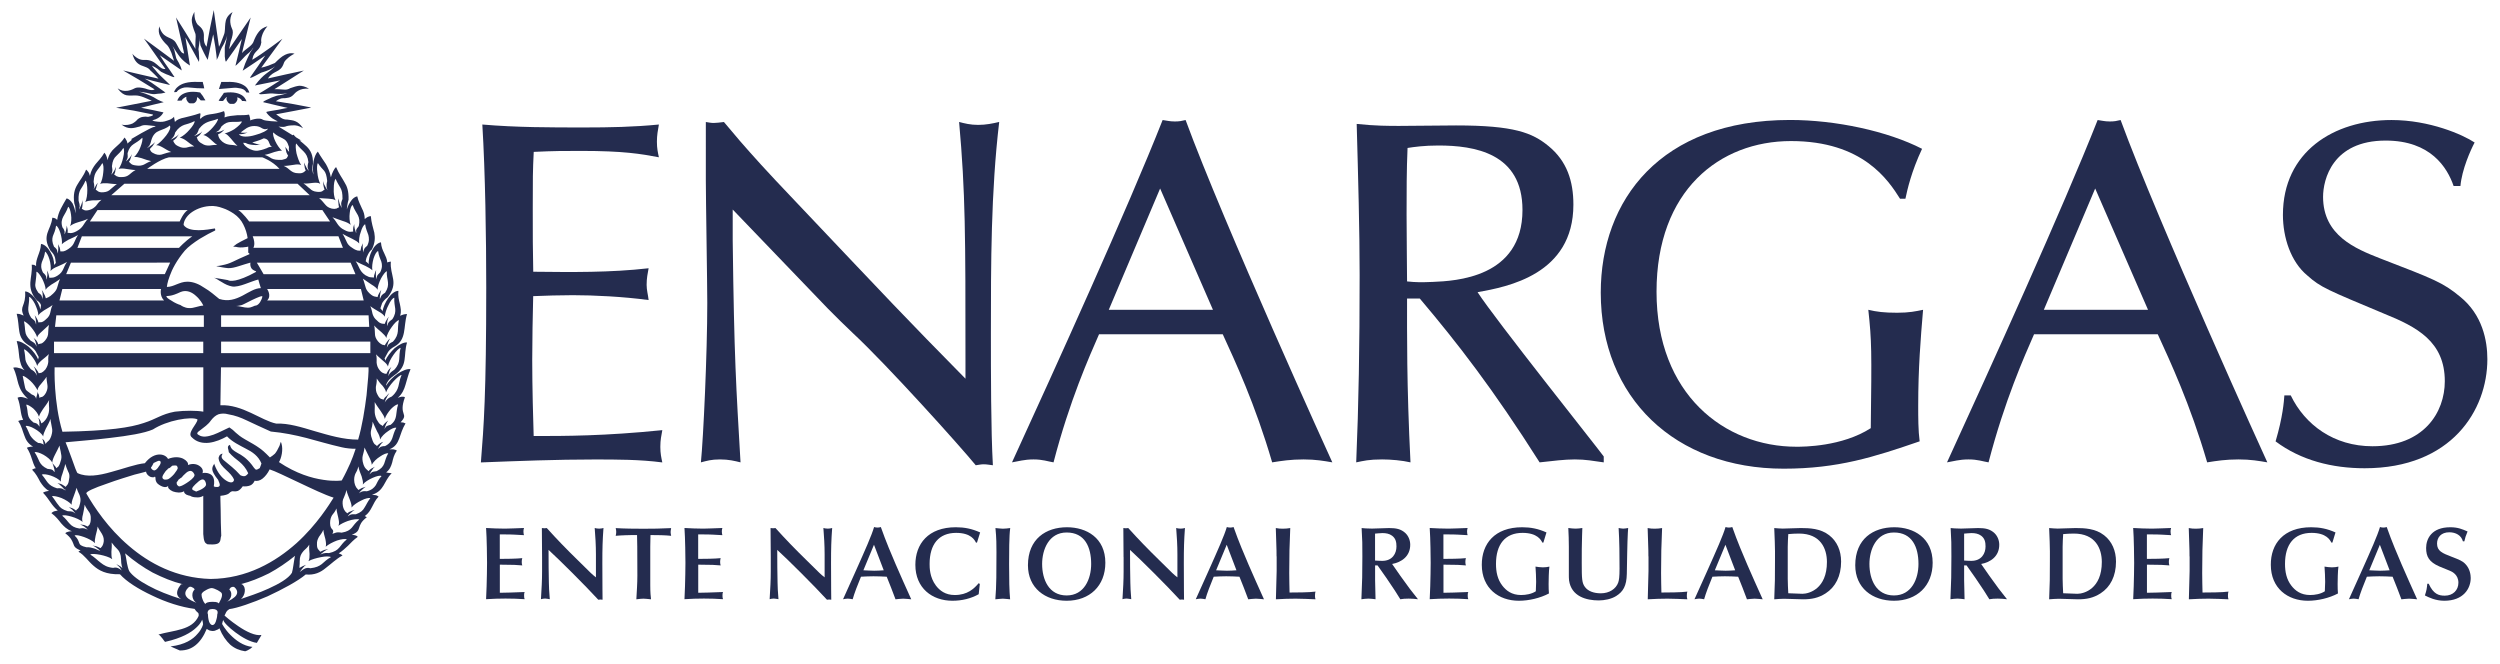
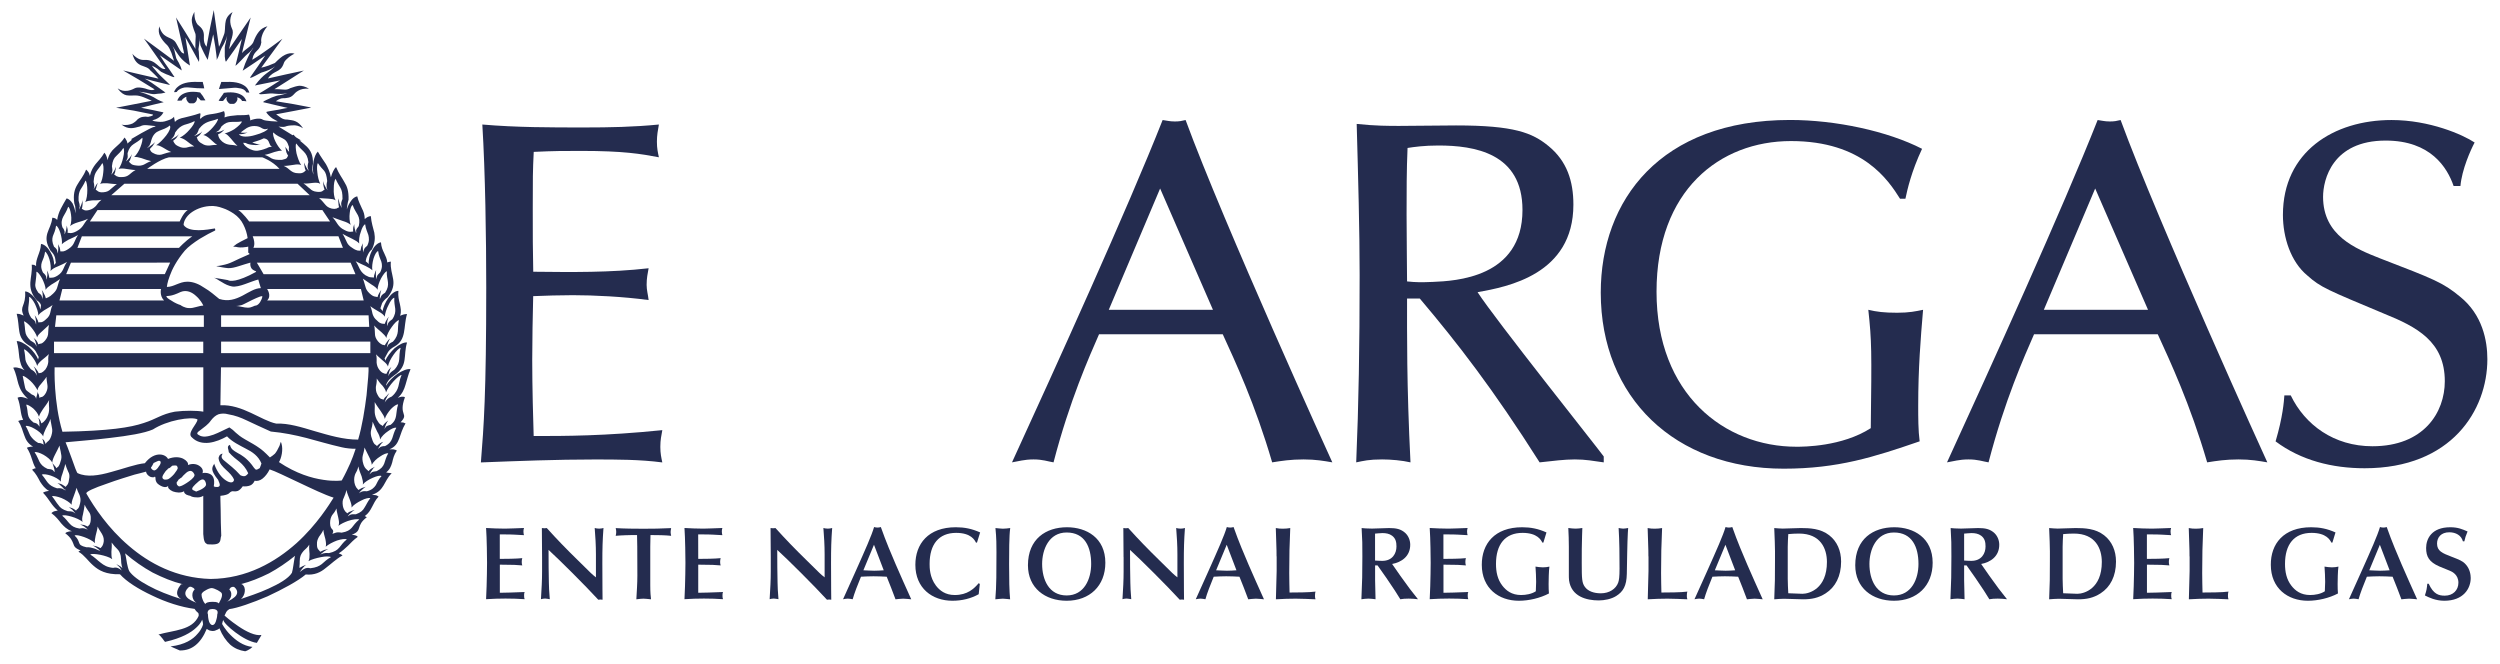
<svg xmlns="http://www.w3.org/2000/svg" version="1.1" id="Capa_1" x="0px" y="0px" viewBox="0 0 467 124" style="enable-background:new 0 0 467 124;" xml:space="preserve">
  <style type="text/css">
	.st0{fill:#242c4f;}
</style>
  <g>
    <path class="st0" d="M43.66,16.4c0,0,0.43-0.05,0.97,0.07c0.54,0.04,1.13,0.26,1.4,0.8h0.28l0.26,0.05c0,0-0.1-0.59-0.66-1.12   c-0.59-0.5-1.67-1-3.67-0.89h-0.91c0,0.05-0.11,0.39-0.22,0.65C41,16.3,40.9,16.63,40.9,16.63l1.35-0.11L43.66,16.4z" />
    <path class="st0" d="M41.71,18.81c0,0,0.16-0.21,0.32-0.39c0.12-0.15,0.27-0.27,0.27-0.27h0.05v0.17c-0.05,0-0.05,0.05-0.05,0.1   c0,0.23,0.1,0.45,0.23,0.61c0.1,0.15,0.26,0.32,0.48,0.37h0.38h0.28c0.2-0.05,0.37-0.22,0.48-0.37c0.11-0.17,0.22-0.38,0.22-0.61   c0,0-0.06-0.05-0.06-0.1V18.2c0.17,0,0.38,0.12,0.54,0.22c0.16,0.12,0.27,0.23,0.38,0.45h0.37l0.43,0.06c0,0-0.11-0.56-0.7-1.04   c-0.6-0.43-1.61-0.82-3.51-0.55c0,0-0.22,0.39-0.49,0.72c-0.22,0.32-0.49,0.71-0.49,0.75c0,0,0.21,0.06,0.44,0.06   C41.5,18.87,41.71,18.87,41.71,18.81" />
    <path class="st0" d="M37.39,17.28c-1.89-0.36-2.97,0.05-3.56,0.5c-0.59,0.49-0.71,1.03-0.71,1.03h0.43l0.43-0.05   c0.06-0.22,0.21-0.34,0.38-0.44c0.17-0.12,0.32-0.23,0.49-0.23c0,0,0,0.06-0.05,0.11v0.17c0,0.23,0.1,0.39,0.21,0.56   c0.1,0.16,0.27,0.32,0.44,0.37h0.33h0.37c0.22-0.05,0.38-0.22,0.49-0.37c0.11-0.17,0.16-0.33,0.16-0.56v-0.1V18.2h0.1h0.07   c0,0,0.1,0.12,0.21,0.22c0.17,0.12,0.26,0.29,0.26,0.29c0,0.05,0.28,0.05,0.5,0.05c0.22,0,0.43,0,0.43-0.05   c-0.06-0.06-0.29-0.39-0.48-0.77C37.61,17.61,37.39,17.28,37.39,17.28" />
    <path class="st0" d="M76.69,68.96c-0.61-0.11-1.52,0.27-2.44,0.87c-0.86,0.61-1.73,1.46-2.1,2.23v-0.17v-0.1   c0.11-0.22,0.27-0.55,0.49-0.82c0.26-0.27,0.59-0.58,1.03-0.88c1.34-0.91,1.73-1.83,1.89-2.82c0.16-0.96,0.1-2.08,0.48-3.3   c-0.63-0.07-1.51,0.42-2.32,1.07c-0.74,0.71-1.45,1.58-1.73,2.34c0-0.05-0.06-0.11-0.06-0.21c0-0.07-0.05-0.18-0.11-0.22   c0.23-0.32,0.33-0.64,0.61-1.09c0.21-0.38,0.59-0.77,1.29-1.15c1.13-0.64,1.52-1.52,1.73-2.56c0.21-1.03,0.21-2.24,0.58-3.48   c-0.15,0-0.37,0-0.58,0.06c-0.22,0.05-0.48,0.16-0.71,0.26c0.27-0.81,0.1-1.46-0.05-2.23c-0.17-0.7-0.37-1.46-0.27-2.43   c-0.65,0-1.35,0.59-1.89,1.35c-0.54,0.76-0.97,1.75-1.08,2.51c0-0.11-0.05-0.23-0.18-0.32c-0.04-0.06-0.1-0.17-0.21-0.27   c0.11-0.28,0.17-0.61,0.33-0.99c0.21-0.32,0.48-0.7,1.03-1.09c1.07-1.36,1.18-2.4,1.02-3.38c-0.16-1.02-0.55-2.02-0.43-3.26   c-0.11,0-0.22,0-0.33,0.05c-0.1,0-0.22,0.05-0.34,0.1c-0.04-0.65-0.3-1.14-0.58-1.75c-0.27-0.54-0.54-1.14-0.6-2.02   c-0.65,0.12-1.24,0.71-1.67,1.54c-0.43,0.82-0.69,1.8-0.6,2.55c-0.09-0.1-0.16-0.22-0.26-0.27c-0.11-0.11-0.22-0.21-0.32-0.28   c0.04-0.32,0.15-0.72,0.32-1.03c0.17-0.37,0.37-0.82,0.85-1.2c0.6-1.25,0.6-2.18,0.44-3.1c-0.22-0.92-0.55-1.85-0.65-3.1   c-0.15,0-0.38,0.06-0.61,0.17c-0.15,0.11-0.36,0.22-0.53,0.38c0-0.81-0.22-1.41-0.54-2.02c-0.27-0.66-0.66-1.32-0.86-2.23   c-0.44,0.1-0.82,0.38-1.13,0.82c-0.32,0.44-0.65,1.03-0.81,1.62c0-0.27,0.05-0.55,0.1-0.82c0.05-0.32,0.11-0.65,0.22-0.98   c0.05-1.58-0.27-2.5-0.76-3.26c-0.43-0.82-1.01-1.51-1.57-2.84c-0.22,0.19-0.38,0.45-0.54,0.77c-0.16,0.34-0.33,0.71-0.43,1.14   c-0.21-1.09-0.55-1.79-0.92-2.45c-0.42-0.66-0.92-1.31-1.52-2.35c-0.37,0.34-0.64,1.04-0.8,1.81c-0.11,0.81-0.18,1.74,0,2.49   c-0.11-0.26-0.18-0.53-0.22-0.87c0-0.31,0-0.71,0.11-1.14c0.04-1.63-0.43-2.5-1.15-3.22c-0.38-0.39-0.88-0.75-1.37-1.18   c0.15,0.02,0.3,0.04,0.4,0.08c0,0-0.41-0.25-1.04-0.64c-0.16-0.14-0.31-0.29-0.46-0.48c-0.07,0-0.12,0.03-0.17,0.1   c-0.86-0.53-1.83-1.13-2.47-1.52c-0.05-0.03-0.12-0.07-0.17-0.1c0.44,0.05,1.02,0.1,1.29-0.01c0.21-0.11,0.81-0.22,1.34-0.22   c0.54-0.06,1.2,0.06,1.95,0.54c-0.5-0.72-0.92-1.09-1.41-1.3c-0.48-0.22-0.92-0.22-1.57-0.33c-0.87,0.06-1.4-0.54-2.05-0.98   l3.5-0.66l3.05-0.59c-0.06-0.05-1.69-0.33-3.3-0.65c-1.68-0.28-3.31-0.54-3.31-0.54s0.16-0.12,0.44-0.28   c0.21-0.1,0.53-0.28,0.9-0.28c0.28,0,0.6,0,0.98-0.1c0.32-0.06,0.66-0.21,0.98-0.55c0.15-0.16,0.42-0.5,0.9-0.76   c0.45-0.27,1.09-0.43,2.01-0.37c-0.76-0.42-1.3-0.55-1.83-0.55c-0.5,0.06-1.05,0.22-1.68,0.45c-0.43,0.26-0.81,0.32-1.3,0.26   c-0.44,0-0.97-0.11-1.67-0.06c0,0,1.35-0.87,2.75-1.74c1.35-0.88,2.76-1.75,2.76-1.75l-3.35,0.72l-3.36,0.76   c0.55-0.82,1.09-1.03,1.62-1.32c0.56-0.28,1.04-0.59,1.36-1.57c0.06-0.23,0.32-0.55,0.64-0.82c0.33-0.33,0.82-0.66,1.35-0.93   c-0.6-0.17-1.19-0.06-1.77,0.22c-0.66,0.31-1.24,0.88-1.9,1.53c-0.21,0.1-0.7,0.27-1.18,0.48c-0.49,0.18-1.03,0.33-1.36,0.39   c0,0,0.99-1.36,2-2.73c0.98-1.35,1.95-2.67,1.95-2.67s-0.97,0.7-2.15,1.58c-1.19,0.87-2.61,1.84-3.47,2.34v-0.16l0.06-0.11   c0.1-0.71,0.49-1.1,0.81-1.42c0.38-0.37,0.7-0.76,0.81-1.58c-0.06-0.22-0.06-0.66,0.11-1.19c0.16-0.55,0.5-1.19,1.03-1.8   c-0.7,0.22-1.25,0.54-1.62,1.05c-0.43,0.53-0.75,1.19-1.03,1.95c-0.16,0.33-0.49,0.66-0.91,0.98c-0.44,0.33-0.86,0.65-1.19,1.03   c0,0,0.37-1.63,0.8-3.32c0.39-1.69,0.82-3.32,0.82-3.32L44.8,6.23l-2.01,2.96c0,0,0.05-0.23,0.11-0.51   c0.06-0.26,0.11-0.61,0.17-0.86c0.21-0.56,0.32-0.99,0.38-1.32c0.06-0.32,0.06-0.59,0-0.86c-0.17-0.38-0.38-0.87-0.43-1.48   c-0.05-0.54,0.06-1.2,0.43-1.91c-1.03,0.65-1.29,1.42-1.36,2.13c-0.1,0.76,0,1.48-0.26,2.12c-0.11,0.28-0.28,0.72-0.43,1.11   c-0.17,0.42-0.33,0.86-0.49,1.13L40.41,5.3l-0.48-3.42L39.22,5.3l-0.64,3.44c-0.42-0.54-0.5-1.03-0.5-1.52   c0-0.44,0.07-0.92-0.15-1.47c-0.27-0.6-0.65-0.82-1.04-1.19c-0.32-0.44-0.59-1.04-0.59-2.34c-0.22,0.49-0.44,0.87-0.48,1.47   c0,0.55,0.16,1.35,0.7,2.67c0.05,0.15,0.05,0.6,0,1.2c0,0.53-0.06,1.14,0,1.58l-1.79-2.95l-1.85-2.93l0.76,3.36l0.76,3.37   c-0.43,0-0.71-0.49-0.98-0.97c-0.33-0.54-0.55-1.14-0.87-1.41c-0.43-0.39-0.96-0.51-1.51-0.83c-0.49-0.28-0.97-0.76-1.29-1.86   c-0.17,0.72-0.11,1.31,0.17,1.86c0.28,0.54,0.7,1.1,1.34,1.69c0.28,0.32,0.55,0.87,0.76,1.4c0.22,0.61,0.38,1.16,0.49,1.49   l-2.81-2.08l-2.81-2.07c0,0,1.04,1.42,2.01,2.83c0.97,1.42,2,2.84,2,2.84c-0.59,0.1-1.02-0.33-1.57-0.81   c-0.53-0.45-1.18-0.93-2.38-0.88c-0.76,0.06-1.34-0.32-1.73-0.65c-0.37-0.27-0.53-0.6-0.49-0.49c0.38,1.42,1.03,1.91,1.69,2.18   c0.64,0.26,1.3,0.38,1.66,0.93c0.11,0.1,0.44,0.38,0.76,0.71c0.32,0.33,0.65,0.64,0.76,0.82l-3.31-0.76l-3.29-0.77l2.98,1.75   l2.91,1.79c-0.48,0.27-1.14,0.06-1.78-0.17c-0.7-0.16-1.36-0.31-1.94-0.04c-1.03,0.55-1.73,0.55-2.27,0.44   c-0.54-0.12-0.8-0.4-0.92-0.4c0.59,0.81,1.13,1.15,1.62,1.26c0.54,0.1,1.02,0.04,1.68,0.04c0.48,0,0.97,0.11,1.53,0.33   c0.48,0.17,1.01,0.45,1.54,0.66l-3.33,0.66l-3.34,0.65l3.34,0.54l3.56,0.72c-0.04,0.04-0.05,0.12-0.07,0.2   c-0.22,0.09-0.55,0.19-0.85,0.24c-0.32-0.06-0.64-0.06-0.96,0c-0.39,0.05-0.7,0.22-1.03,0.49c-0.16,0.21-0.44,0.48-0.93,0.76   c-0.48,0.2-1.18,0.38-2.04,0.2c0.69,0.51,1.24,0.66,1.77,0.66c0.55,0,1.03-0.15,1.68-0.32c0.49-0.27,0.87-0.27,1.35-0.23   c0.4,0.06,0.92,0.1,1.55,0.16c-0.02,0.07-0.06,0.12-0.15,0.12c-0.65,0.06-4.44,2.34-4.44,2.34c0.55,0-0.43,0.5-0.63,0.82   c-0.06-0.21-0.12-0.5-0.23-0.64c-0.11-0.23-0.23-0.39-0.34-0.5c-0.57,0.93-1.24,1.41-1.82,1.96c-0.61,0.54-1.08,1.15-1.35,2.28   c-0.06-0.31-0.11-0.59-0.23-0.81c-0.09-0.27-0.25-0.43-0.36-0.6c-0.55,0.98-1.15,1.52-1.63,2.12c-0.42,0.54-0.86,1.19-1.08,2.22   c-0.05-0.27-0.16-0.53-0.26-0.69c-0.18-0.23-0.29-0.39-0.45-0.49c-0.48,1.25-1.19,2.01-1.67,2.88c-0.48,0.82-0.77,1.79-0.53,3.43   c0.15,0.38,0.21,0.71,0.21,1.03c0.05,0.34,0,0.56,0,0.82c-0.05-0.65-0.27-1.3-0.54-1.85c-0.33-0.48-0.7-0.87-1.12-0.92   c-0.38,0.65-0.76,1.3-1.09,1.95c-0.33,0.66-0.55,1.31-0.66,2.07c-0.15-0.15-0.26-0.27-0.42-0.32c-0.17-0.05-0.33-0.1-0.49-0.1   c-0.11,1.19-0.65,2.01-0.92,2.89c-0.27,0.92-0.27,1.85,0.59,3.27c0.49,0.48,0.71,0.87,0.82,1.25c0.11,0.38,0.11,0.75,0.17,1.03   c-0.05,0.06-0.11,0.17-0.17,0.21c-0.05,0.06-0.11,0.13-0.17,0.17c0.06-0.71-0.22-1.69-0.7-2.45c-0.43-0.76-1.08-1.41-1.73-1.47   c-0.05,0.93-0.32,1.58-0.54,2.18c-0.22,0.66-0.44,1.2-0.38,1.96c-0.1-0.11-0.28-0.17-0.37-0.23c-0.15,0-0.33-0.04-0.44-0.04   c0.11,1.23-0.2,2.28-0.26,3.31c-0.05,1.04,0.1,2.08,1.23,3.37c0.54,0.33,0.71,0.66,0.76,0.93c0,0.27-0.11,0.55-0.11,0.76   c-0.17-0.76-0.59-1.58-1.12-2.22c-0.56-0.66-1.2-1.15-1.74-1.15c0.1,1.36-0.18,2.06-0.38,2.61c-0.21,0.55-0.32,0.98,0.11,1.9   c-0.28-0.11-0.5-0.21-0.7-0.27c-0.22-0.06-0.44-0.06-0.6-0.06c0.32,1.2,0.32,2.34,0.49,3.32c0.17,1.03,0.6,1.85,1.78,2.57   c0.71,0.37,1.04,0.76,1.29,1.14c0.22,0.38,0.38,0.76,0.55,1.03c0,0.11-0.05,0.16-0.05,0.27c-0.06,0.04-0.06,0.1-0.06,0.22   c-0.27-0.77-0.96-1.64-1.73-2.36c-0.8-0.64-1.67-1.13-2.27-1.09c0.32,1.09,0.38,2.13,0.49,3.06c0.17,0.92,0.32,1.73,0.98,2.39   C4.2,68.96,3.87,68.8,3.5,68.74c-0.33-0.11-0.7-0.15-1.03-0.05c0.59,1.19,0.7,2.18,0.97,3.05c0.28,0.87,0.66,1.74,1.79,2.77   c-0.38-0.15-0.71-0.26-1.02-0.32c-0.33-0.05-0.65-0.05-0.93,0.11c0.33,0.81,0.44,1.58,0.55,2.23c0.1,0.71,0.22,1.32,0.49,1.9   c-0.17,0-0.32,0.06-0.49,0.06c-0.17,0.05-0.27,0.11-0.43,0.15c0.66,0.98,0.82,1.91,1.13,2.67c0.28,0.82,0.65,1.53,1.64,2.12   c-0.23,0-0.43,0-0.67,0.06c-0.16,0-0.37,0.11-0.48,0.16c0.43,0.66,0.71,1.36,0.91,2.02c0.23,0.65,0.39,1.26,0.75,1.8   c-0.1,0-0.25,0.06-0.37,0.1c-0.1,0.06-0.21,0.12-0.32,0.17c0.75,0.76,1.13,1.53,1.5,2.24c0.44,0.66,0.87,1.29,1.68,1.73   c-0.22,0-0.43,0.06-0.65,0.11c-0.17,0.05-0.33,0.11-0.49,0.22c0.59,0.6,1.03,1.26,1.4,1.79c0.38,0.55,0.82,1.1,1.36,1.54   c-0.27,0.05-0.49,0.1-0.7,0.15c-0.22,0.11-0.38,0.21-0.49,0.33c0.87,0.65,1.35,1.3,1.83,1.91c0.55,0.6,1.04,1.14,2,1.47   c-0.26,0-0.48,0.05-0.7,0.1c-0.21,0.06-0.37,0.11-0.54,0.28c1.14,0.87,1.29,1.46,1.5,1.94c0.18,0.51,0.28,0.84,1.36,1.27   c-0.11,0.05-0.17,0.1-0.21,0.1c-0.11,0.04-0.17,0.12-0.17,0.15c1.14,0.66,1.78,1.75,2.81,2.62c0.99,0.87,2.33,1.64,4.87,1.58h0.06   c1.19,1.36,3.46,2.78,6,3.97c2.58,1.26,5.45,2.18,7.94,2.5c0.58,0.93,0.8,0.5,0.76,1.31c-0.6,1.35-1.73,2.02-3.14,2.45   c-1.36,0.43-2.92,0.61-4.38,1.03c0.22,0.05,0.49,0.43,0.77,0.76c0.27,0.38,0.49,0.7,0.53,0.6c3.09-0.7,4.82-1.74,5.74-2.62   c0.98-0.88,1.13-1.53,1.13-1.53l0.12,0.45l0.05,0.43c0,0-0.17,0.87-1.04,1.79c-0.81,0.98-2.32,2.03-5.03,2.34l0.87,0.39l0.86,0.37   c1.19,0,2.11-0.32,2.93-0.98c0.81-0.65,1.52-1.64,2.1-3.05c0.16,0.1,0.33,0.21,0.49,0.28c0.17,0.04,0.38,0.11,0.59,0.11   c0.34,0,0.55-0.07,0.76-0.19c0.22-0.05,0.38-0.16,0.53-0.31c0.54,1.35,1.25,2.33,2.01,3.05c0.81,0.7,1.73,1.08,2.8,1.24   c0.39-0.11,0.7-0.32,0.98-0.49c0.23-0.22,0.38-0.33,0.38-0.33c-1.73-0.15-3.14-1.25-4.16-2.28c-0.98-0.99-1.51-2.01-1.51-2.01   c0-0.06,0.05-0.21,0.1-0.43c0.06-0.17,0.11-0.33,0.11-0.33c0.06,0.44,1.03,1.41,2.27,2.34c1.2,0.91,2.77,1.8,4.01,1.96   c0,0,0.22-0.34,0.38-0.65c0.22-0.33,0.42-0.71,0.48-0.83c-1.13,0.22-2.86-0.63-4.32-1.63c-1.45-0.97-2.58-1.99-2.58-1.99   c0.34-0.61,0.23-0.78,0.9-1.21c1.41-0.17,4.28-1.15,7.14-2.39c2.81-1.31,5.67-2.84,7.13-4.08c1.63,0.16,2.76-0.39,3.73-1.2   c1.03-0.77,1.94-1.7,3.14-2.35c-0.07-0.06-0.17-0.17-0.29-0.21c-0.09-0.06-0.26-0.12-0.42-0.18c0.71-0.45,1.18-0.93,1.73-1.42   c0.54-0.54,1.07-1.14,1.84-1.67c-0.11-0.11-0.28-0.24-0.5-0.28c-0.21-0.06-0.43-0.11-0.64-0.11c1.08-0.38,1.23-0.81,1.4-1.35   c0.17-0.5,0.33-1.09,1.41-1.91c-0.06-0.06-0.11-0.1-0.17-0.1c-0.04-0.07-0.15-0.12-0.21-0.12c0.7-0.5,1.03-1.08,1.35-1.69   c0.33-0.59,0.6-1.3,1.24-1.95c-0.16-0.11-0.32-0.23-0.54-0.27c-0.21,0-0.43-0.07-0.7-0.07c1.19-0.38,1.73-1.03,2.16-1.74   c0.43-0.7,0.76-1.53,1.52-2.28c-0.06,0-0.17-0.05-0.33-0.05c-0.22,0-0.43-0.05-0.7-0.11c0.7-0.55,0.92-1.15,1.13-1.86   c0.16-0.7,0.32-1.42,0.87-2.23c-0.16-0.11-0.38-0.17-0.66-0.22h-0.74c1.08-0.43,1.51-1.14,1.84-2.02c0.31-0.88,0.59-1.84,1.18-2.83   c-0.16-0.04-0.26-0.1-0.42-0.16c-0.17,0-0.34-0.05-0.5-0.05c0.82-0.88,0.71-1.15,0.55-1.64c-0.17-0.54-0.39-1.25,0.26-3.04   c-0.15-0.1-0.38-0.1-0.6-0.1c-0.25,0.05-0.47,0.1-0.74,0.22c0.85-0.76,1.18-1.54,1.45-2.46C76.03,71.03,76.21,70.04,76.69,68.96    M72.47,68.46c0.11-0.65,0.54-1.47,1.02-2.16c0.5-0.72,1.03-1.26,1.35-1.32c-0.26,0.87-0.2,1.53-0.26,2.12   c-0.06,0.61-0.22,1.2-0.92,1.96c-0.49,0.33-0.69,0.5-0.87,0.72c-0.11,0.16-0.16,0.31-0.27,0.49c0.06-0.27,0.11-0.59,0.22-0.92   c0.1-0.28,0.22-0.54,0.37-0.83c-0.15,0.23-0.37,0.38-0.54,0.61c-0.16,0.22-0.27,0.5-0.39,0.71c-0.15-0.06-0.32,0-0.48-0.11   c-0.22-0.06-0.49-0.21-0.8-0.6c-0.39-0.49-0.5-0.93-0.55-1.41c0-0.44,0.06-0.92-0.1-1.53c0.38,0.44,0.91,0.81,1.3,1.2   C71.98,67.74,72.35,68.08,72.47,68.46 M74.52,59.8c-0.2,0.88-0.15,1.53-0.2,2.08c-0.07,0.6-0.22,1.19-0.93,1.95   c-0.5,0.23-0.76,0.44-0.87,0.6c-0.1,0.17-0.18,0.33-0.26,0.49c0.05-0.27,0.09-0.59,0.21-0.86c0.11-0.28,0.22-0.54,0.38-0.82   c-0.22,0.15-0.38,0.38-0.54,0.6c-0.16,0.23-0.33,0.44-0.43,0.66c-0.1-0.06-0.27-0.06-0.48-0.11c-0.22-0.11-0.48-0.27-0.82-0.66   c-0.43-0.54-0.54-0.98-0.54-1.4c-0.05-0.44,0-0.94-0.15-1.53c0.43,0.49,0.93,0.87,1.35,1.24c0.43,0.39,0.82,0.76,0.92,1.1   c0.11-0.6,0.54-1.42,1.03-2.07C73.66,60.4,74.19,59.86,74.52,59.8 M71.87,59.16c0.05-0.6,0.32-1.48,0.71-2.19   c0.32-0.7,0.75-1.31,1.08-1.35c-0.06,0.86,0.11,1.46,0.17,2.06c0.05,0.55,0,1.14-0.55,1.96c-0.49,0.33-0.65,0.54-0.76,0.72   c-0.1,0.21-0.1,0.37-0.22,0.53c0-0.33,0.04-0.59,0.04-0.88c0.07-0.32,0.18-0.58,0.29-0.85c-0.17,0.21-0.33,0.43-0.44,0.64   c-0.15,0.21-0.21,0.43-0.32,0.71c-0.1-0.05-0.27,0-0.48-0.05c-0.28-0.06-0.56-0.16-0.93-0.56c-0.53-0.42-0.7-0.79-0.86-1.24   c-0.11-0.43-0.17-0.93-0.43-1.47c0.49,0.39,1.08,0.71,1.63,1.04C71.27,58.5,71.71,58.82,71.87,59.16 M72.26,50.65   c-0.07,0.88,0.16,1.47,0.21,2.07c0.06,0.6,0,1.15-0.54,1.97c-0.48,0.27-0.66,0.48-0.76,0.7c-0.11,0.17-0.11,0.33-0.22,0.5   c0-0.27,0-0.6,0.06-0.87c0.05-0.33,0.11-0.6,0.22-0.88c-0.17,0.22-0.28,0.43-0.42,0.66c-0.12,0.22-0.23,0.43-0.29,0.7   c-0.16-0.06-0.32-0.06-0.53-0.11c-0.22-0.05-0.49-0.16-0.92-0.55c-0.53-0.49-0.7-0.86-0.81-1.3c-0.16-0.45-0.22-0.88-0.48-1.49   c0.55,0.38,1.13,0.77,1.61,1.1c0.55,0.33,0.98,0.65,1.14,0.98c0-0.59,0.29-1.42,0.65-2.12C71.55,51.32,71.98,50.77,72.26,50.65    M52.59,82.9c-0.12-0.38-0.12-0.44-0.16-0.27c-0.08,0.09-0.12,0.43-0.22,0.65c-0.32,0.7-0.59,1.15-0.86,1.47   c-0.28,0.27-0.54,0.44-0.93,0.7c-0.96-0.98-1.5-1.46-2.1-1.85c-0.6-0.43-1.3-0.82-2.55-1.53c-0.87-0.49-1.35-0.92-1.73-1.25   c-0.37-0.38-0.7-0.66-1.19-0.98c-0.86,0.38-1.94,0.98-2.97,1.36c-1.08,0.38-2.06,0.54-2.75,0.06c-0.55-0.27-0.23-0.55,0.37-0.97   c0.55-0.44,1.4-0.99,1.9-1.75c0.43-0.55,0.86-0.93,1.4-1.15c0.55-0.16,1.15-0.2,1.85,0c1.3,0.22,2.32,0.61,3.45,1.15   c1.19,0.55,2.49,1.18,4.49,2.07c2.38,0.22,4.48,0.65,6.6,1.19c2.11,0.55,4.21,1.2,6.65,1.75c0.37,0.1,0.91,0.17,1.35,0.22   c0.49,0.06,0.92,0.06,1.25,0.06c-0.33,1.03-0.65,1.84-1.04,2.77c-0.43,0.93-0.86,1.9-1.56,3.15c0,0-1.29,0.22-3.45-0.12   c-2.12-0.31-5.03-1.13-8.28-3.31c0.21-0.32,0.43-0.92,0.54-1.58C52.75,84.1,52.75,83.43,52.59,82.9 M42.74,84.47   c0.7,0.81,1.4,1.32,1.99,1.79c0.65,0.56,1.19,1.16,1.64,2.14c-0.17,0.27-0.39,0.44-0.6,0.53c-0.26,0.06-0.54,0-0.87-0.16   c-1.09-1.24-2.11-1.95-2.75-2.51c-0.71-0.53-0.98-0.91-0.55-1.51c-0.21,0-0.43,0.11-0.6,0.33c-0.1,0.2-0.21,0.42-0.15,0.65   c0.15,0.87,0.76,1.46,1.4,2.06c0.59,0.55,1.19,1.09,1.47,1.84c-0.1,0.62-0.76,0.62-1.51,0.12c-0.77-0.49-1.63-1.52-2.16-3V86.6   c-0.27,0.38-0.44,0.71-0.39,1.14c0.05,0.37,0.33,0.97,1.08,1.89c0.16,0.39,0.32,0.72,0.32,1c-0.06,0.27-0.27,0.42-0.86,0.31   c0.06,0.11-0.12,0.06-0.21,0c-0.11,0-0.21-0.04,0-0.04c0,0.04,0.06,0.04,0.09,0.04h0.12c0,0-0.06-0.04-0.12-0.04   c-0.03-0.05-0.09-0.11-0.14-0.11c0.26-1.47-0.27-2.08-0.82-2.29c-0.6-0.27-1.24-0.16-1.3-0.1c0.23-0.56-0.1-1.09-0.65-1.42   c-0.49-0.32-1.3-0.44-2.06-0.11c0.12-0.38-0.26-0.87-0.92-1.2c-0.69-0.32-1.67-0.39-2.81,0.06c-0.16-0.38-0.74-0.83-1.56-0.83   c-0.76,0-1.79,0.37-2.76,1.63c-1.73,0.17-4,1.03-6.27,1.63c-2.32,0.67-4.59,1.03-6.27,0.23c-0.1,0.1-0.64-1.32-1.13-2.78   c-0.54-1.48-1.08-2.9-1.14-2.99c2.01-0.22,5.29-0.43,8.43-0.83c3.2-0.37,6.27-0.86,7.89-1.57c1.25-0.81,3.04-1.47,4.7-1.8   c1.62-0.33,3.09-0.38,3.62-0.07c0,0.44-0.53,1.05-0.91,1.7c-0.37,0.65-0.66,1.25-0.11,1.68c0.88,0.88,2.01,1.1,3.19,0.98   c1.19-0.15,2.38-0.65,3.35-1.2c0.98,1.04,2.28,1.64,3.51,2.3c1.2,0.6,2.34,1.35,2.92,2.77l-0.15,0.44l-0.17,0.43   c-0.39,0.22-0.54,0.33-0.75,0.27c-0.16-0.11-0.38-0.38-0.75-0.92c-0.99-1.25-1.9-1.8-2.65-2.19c-0.7-0.42-1.24-0.69-1.41-1.51   c-0.37,0.11-0.42,0.38-0.37,0.65C42.64,83.98,42.74,84.26,42.74,84.47 M33.38,89.75c-0.27,0.11-0.21,0,0-0.17   c0.22-0.16,0.49-0.39,0.6-0.43l0.17-0.23l0.16-0.16c0.27-0.27,0.66-0.67,1.02-0.76c0.33-0.11,0.7,0,0.98,0.61   c0.16,0.32-0.38,0.87-0.98,1.29c-0.59,0.44-1.29,0.82-1.5,0.88c-0.22,0.06-0.33,0.11-0.44,0.06c-0.05,0-0.16-0.12-0.32-0.28   c-0.05-0.17-0.1-0.32-0.05-0.49C33.06,89.98,33.17,89.86,33.38,89.75 M32.52,88.56c-0.42,0.49-0.97,0.93-1.19,0.98   c-0.16,0.05-0.38,0.05-0.54,0.05c-0.15,0-0.32-0.1-0.42-0.27c-0.12-0.21,0.05-0.55,0.27-0.87c0.15-0.28,0.42-0.6,0.59-0.71   c0.11-0.17,0.21-0.27,0.33-0.27c0.1-0.05,0.21-0.11,0.21-0.11l0.23-0.22l0.21-0.16c0.43-0.05,0.65-0.05,0.77,0   c0.1,0.06,0.15,0.16,0.21,0.38C33.27,87.57,32.89,88.08,32.52,88.56 M37.12,89.91c0,0,0.26-0.22,0.54-0.32   c0.27-0.1,0.65,0,0.81,0.71c0.11,0.34-0.1,0.61-0.49,0.88c-0.37,0.27-0.86,0.48-1.35,0.65c-0.21-0.17-0.65-0.22-0.71-0.43   C35.82,91.17,36.09,90.79,37.12,89.91 M29.99,86.22c0.1,0.22-0.05,0.6-0.33,0.92c-0.22,0.39-0.54,0.66-0.7,0.7   c-0.17,0.12-0.44-0.05-0.61-0.21c-0.15-0.16-0.2-0.38-0.04-0.43l0.22-0.38l0.16-0.33c0.32-0.17,0.6-0.27,0.82-0.38   C29.71,86.05,29.87,86.05,29.99,86.22 M32.67,25.67c-0.21,0.17-0.48,0.27-0.81,0.43c0.17-0.16,0.33-0.26,0.44-0.43   c0.16-0.16,0.32-0.44,0.43-0.93c0.59-0.88,1.13-1.2,1.68-1.41c0.54-0.18,1.13-0.28,1.94-0.71c0.06,0.32-0.38,0.98-0.92,1.58   c-0.55,0.66-1.26,1.24-1.85,1.52c0.38,0.06,0.82,0.27,1.25,0.59c0.43,0.34,0.93,0.73,1.46,1.04c-0.65,0-1.08,0.1-1.51,0.23   c-0.43,0.05-0.87,0.05-1.41-0.23c-0.49-0.22-0.64-0.39-0.76-0.58c-0.16-0.16-0.16-0.33-0.27-0.46c0.21-0.15,0.43-0.37,0.6-0.53   c0.15-0.21,0.31-0.43,0.48-0.71C33.23,25.29,32.96,25.51,32.67,25.67 M47.87,26.87c-0.27-0.06-0.54-0.17-0.75-0.27   c0.27-0.06,0.59-0.17,0.97-0.29c0.32-0.1,0.75-0.25,1.19-0.47c0.65,0.1,0.86,0.42,0.97,0.76c0.17,0.36,0.23,0.71,0.6,0.85   c-0.48-0.05-0.7,0.06-1.01,0.23c-0.33,0.1-0.76,0.32-1.52,0.44c-0.66,0.15-1.47-0.12-2.05-0.5c-0.54-0.38-0.93-0.82-0.76-0.97   c0.06,0,0.1,0,0.16,0.05h0.22c0.32,0.21,0.87,0.33,1.41,0.37c0.54,0.06,1.07,0,1.4-0.04C48.41,27.04,48.13,26.96,47.87,26.87    M47.65,25.23c-1.23,0.38-2.64,0.44-3.02-0.16c0.33,0,0.6,0,0.81-0.05c0.27-0.05,0.53-0.15,0.82-0.28   c-0.23,0.06-0.45,0.06-0.66,0.06c-0.21,0-0.42,0-0.64-0.06c0.37-0.27,0.76-0.6,1.13-0.82c0.39-0.21,0.81-0.38,1.41-0.38   c0.76,0,1.12,0.22,1.46,0.43c0.33,0.16,0.6,0.26,1.08,0.06C50.04,24.32,48.91,24.91,47.65,25.23 M43.76,24.14   c-0.62,0.37-1.28,0.69-1.8,0.77c0.29,0.08,0.57,0.32,0.88,0.66c0.49,0.5,0.97,1.2,1.52,1.68c-0.6-0.17-1.03-0.17-1.46-0.21   c-0.44-0.07-0.87-0.17-1.4-0.6c-0.55-0.5-0.65-0.82-0.71-1.09c-0.02-0.1-0.04-0.18-0.06-0.24c0.18-0.08,0.35-0.17,0.49-0.25   c0.27-0.18,0.49-0.44,0.71-0.66c-0.28,0.17-0.55,0.27-0.82,0.38c-0.41,0.09-0.49,0.1-0.8,0.14c0.16-0.09,0.3-0.17,0.42-0.25   c0.16-0.1,0.38-0.33,0.65-0.87c0.7-0.66,1.25-0.82,1.79-0.82c0.58-0.06,1.18,0.06,2-0.1C45.17,23,44.52,23.6,43.76,24.14    M39.78,23.77c-0.56,0.65-1.25,1.25-1.8,1.46c0.38,0.05,0.81,0.33,1.24,0.71c0.44,0.37,0.86,0.83,1.36,1.14   c-0.59-0.04-1.02,0.06-1.46,0.11c-0.43,0-0.87,0-1.41-0.38c-0.43-0.21-0.65-0.5-0.75-0.64c-0.11-0.23-0.11-0.39-0.22-0.5   c0.22-0.16,0.42-0.32,0.59-0.48c0.16-0.22,0.32-0.45,0.48-0.68c-0.2,0.23-0.43,0.39-0.69,0.51c-0.27,0.17-0.55,0.27-0.82,0.38   c0.11-0.17,0.27-0.21,0.44-0.38c0.1-0.15,0.26-0.39,0.42-0.93c0.65-0.83,1.14-1.09,1.68-1.31c0.54-0.22,1.09-0.27,1.89-0.59   C40.74,22.46,40.36,23.12,39.78,23.77 M49,29.39c0,0,1.86,0.65,3.22,2.16H27.48c0,0,2.39-1.8,4.07-2.16H49z M55.58,34.32l2.27,2.14   H20.79l2.45-2.14H55.58z M35.01,52.62c-0.82,0-1.41,0.27-2,0.49c-0.54,0.22-1.14,0.49-1.84,0.49c0,0,0.06-0.81,0.54-2.06   c0.42-1.2,1.3-2.93,2.82-4.73c0.63-0.72,1.67-1.48,2.75-2.18c1.08-0.66,2.21-1.26,2.92-1.58v-0.22l-0.06-0.16   c-0.65,0.11-1.89,0.33-3.02,0.33c-1.2,0-2.33-0.22-2.82-0.98c0-0.7,0.49-1.57,1.31-2.22c0.85-0.66,2.1-1.21,3.55-1.31   c0.91-0.07,1.68,0.1,2.44,0.38c0.7,0.22,1.41,0.6,2.06,1.03c0.81,0.55,1.41,1.25,1.78,2.01c0.43,0.83,0.7,1.7,0.82,2.57   c-0.98,0.49-1.63,0.81-2.06,1.09c-0.39,0.28-0.54,0.43-0.65,0.5c0.11,0,0.32,0.04,0.54,0.04c0.21,0.05,0.49,0.11,0.76,0.11   c0.38,0,0.65,0,0.92-0.06c0.21,0,0.43-0.05,0.6-0.1v1.13c0.05,0.05,0.14,0.1,0.14,0.1c0.06,0.07,0.1,0.07,0.1,0.18   c-1.5,0.64-2.42,1.09-3.12,1.42c-0.71,0.33-1.19,0.49-2,0.65c0,0-0.27,0.06-0.55,0.11c-0.26,0-0.48,0.06-0.48,0.06   c0,0.05,0.06,0.05,0.06,0.05h0.11c0.1,0,0.42,0.12,0.86,0.17c0.37,0.05,0.81,0.15,1.09,0.15c0.59,0.05,1.35-0.15,2.04-0.37   c0.76-0.23,1.52-0.49,2.16-0.66c-0.04,0.33-0.04,0.6,0.12,0.93c0.11,0.27,0.38,0.49,0.92,0.7v0.07l0.05,0.04h-0.05   c-1.79,0.99-3.02,1.42-3.85,1.59c-0.85,0.16-1.24,0.05-1.39-0.06l-1.31-0.23l-1.29-0.21c0.38,0.1,0.86,0.5,1.45,0.81   c0.59,0.38,1.25,0.7,1.94,0.82c0.59,0.1,1.51-0.12,2.38-0.44c0.92-0.33,1.84-0.7,2.5-0.86L48.47,53l0.26,0.82   c-1.08,0-2.22,0.76-3.45,1.42c-1.3,0.66-2.64,1.14-4.33,0.6c-0.81-0.66-1.73-1.47-2.75-2.06C37.23,53.11,36.15,52.62,35.01,52.62    M37.98,57.09c-0.81,0-1.78,0.52-2.65,0.46c-0.85,0-1.57-0.52-1.62-0.57c-0.37-0.1-1.13-0.43-1.67-0.81   c-0.6-0.33-1.09-0.71-0.92-0.87c0.06,0,0.27,0,0.65-0.06c0.44-0.06,1.08-0.27,2-0.71c1.09-0.43,2.11,0.05,2.87,0.77   C37.39,55.95,37.88,56.81,37.98,57.09 M49.01,55.4c-0.05,0.33-0.23,0.7-0.42,1.03c-0.22,0.33-0.49,0.6-0.82,0.66   c-0.21-0.06-0.72,0.39-1.46,0.39c-0.71,0-1.62-0.32-2.21-0.32c0.42,0,0.76-0.12,1.08-0.18c0.27-0.1,0.54-0.26,0.8-0.38   c1.67-0.87,2.43-1.15,2.76-1.25C49.07,55.29,49.01,55.4,49.01,55.4 M41.3,58.9h27.55l0.12,2.16H41.3V58.9z M49.9,56.13   c0.9-0.88,0-2.14,0-2.14h17.52l0.52,2.14H49.9z M49.24,51.22c-0.54-0.96-1.26-2.15-1.26-2.15H65.5l0.9,2.15H49.24z M47.33,46.29   c0,0,0.47-0.7-0.12-2.15h16.01l0.84,2.15H47.33z M46.54,41.37c0,0-1.19-1.63-2.03-2.13h15.71l1.43,2.13H46.54z M35.07,39.24   c-0.83,0.5-1.5,2.13-1.5,2.13H16.79l1.42-2.13H35.07z M35.91,44.15c-1.38,0.94-2.47,2.15-2.47,2.15H14.46l0.83-2.15H35.91z    M31.78,49.06l-0.99,2.15H12.36l0.89-2.15H31.78z M30.08,53.99c0,0-0.32,1.26,0.57,2.14H11.11l0.53-2.14H30.08z M38.08,58.9v2.16   H10.27l0.25-2.16H38.08z M37.97,65.97H10.09v-2.15h27.88V65.97z M10.2,68.62h13.78h14v4.09v4.19c-0.59-0.11-1.45-0.17-2.43-0.17   c-0.91,0-1.95,0.05-2.88,0.17c-2.58,0.48-3.39,1.35-5.83,2.12c-2.43,0.82-6.38,1.48-15.18,1.63c-0.82-2.73-1.2-5.7-1.36-8.05   C10.14,70.26,10.2,68.62,10.2,68.62 M58.85,80.56c-2.54-0.76-4.98-1.53-7.24-1.43c-1.41-0.28-2.99-1.2-4.77-2.02   c-1.73-0.81-3.67-1.51-5.67-1.41l0.05-3.53l0.06-3.55h13.83h13.73c0.06,0.49-0.1,2.62-0.37,5.22c-0.33,2.62-0.82,5.78-1.57,8.28   C64.15,82.13,61.45,81.31,58.85,80.56 M41.3,63.81h27.88v2.15H41.3V63.81z M69.56,50.5c-0.11-0.6,0-1.42,0.21-2.18   c0.22-0.7,0.55-1.36,0.87-1.42c0.1,0.82,0.37,1.42,0.59,1.97c0.16,0.55,0.22,1.13-0.22,2.01c-0.37,0.34-0.54,0.55-0.59,0.75   c-0.06,0.18-0.06,0.33-0.1,0.56c-0.06-0.33-0.11-0.61-0.11-0.94c0-0.26,0-0.53,0.06-0.81c-0.11,0.21-0.22,0.43-0.27,0.66   c-0.11,0.27-0.16,0.48-0.16,0.75c-0.16-0.05-0.33,0-0.54-0.05c-0.27,0-0.54-0.11-1.03-0.38c-0.65-0.44-0.85-0.81-1.08-1.21   c-0.23-0.43-0.37-0.87-0.75-1.41c0.6,0.33,1.24,0.61,1.83,0.88C68.81,49.95,69.28,50.22,69.56,50.5 M67.4,43.32   c0.2-0.72,0.52-1.31,0.81-1.43c0.11,0.88,0.43,1.47,0.6,2.01c0.14,0.61,0.21,1.15-0.22,2.02c-0.44,0.33-0.55,0.55-0.59,0.71   c-0.12,0.23-0.07,0.38-0.12,0.54c-0.06-0.27-0.11-0.6-0.11-0.86c-0.05-0.35,0-0.61,0.05-0.88c-0.1,0.22-0.22,0.43-0.33,0.65   c-0.05,0.27-0.09,0.49-0.16,0.77c-0.11-0.05-0.27,0-0.54-0.05c-0.22-0.06-0.54-0.17-0.98-0.49c-0.65-0.39-0.91-0.78-1.09-1.22   c-0.21-0.42-0.37-0.86-0.74-1.41c0.59,0.33,1.23,0.66,1.82,0.93c0.54,0.27,1.04,0.55,1.3,0.88C67.02,44.89,67.12,44.02,67.4,43.32    M65.5,42c-0.21-0.6-0.27-1.47-0.17-2.22c0.06-0.71,0.28-1.38,0.55-1.48c0.27,0.82,0.7,1.37,0.98,1.91   c0.26,0.54,0.37,1.09,0.16,2.02c-0.32,0.37-0.44,0.59-0.5,0.81c0,0.17,0.06,0.32,0,0.49c-0.1-0.27-0.16-0.55-0.26-0.82   c-0.06-0.34-0.11-0.6-0.06-0.88c-0.11,0.22-0.17,0.51-0.22,0.71c0,0.22-0.05,0.49,0,0.71c-0.16,0-0.32,0.05-0.54,0.05   c-0.26,0-0.58-0.05-1.08-0.33c-0.7-0.33-1.01-0.71-1.29-1.1c-0.27-0.37-0.49-0.82-0.97-1.29c0.65,0.26,1.35,0.48,1.94,0.7   C64.63,41.46,65.17,41.69,65.5,42 M62.69,37.43c-0.28-0.55-0.39-1.42-0.34-2.23c0-0.82,0.11-1.52,0.34-1.8   c0.37,0.88,0.69,1.26,0.91,1.7c0.27,0.49,0.38,0.97,0.38,2.07c-0.23,0.55-0.29,0.85-0.23,1.08c0,0.23,0.06,0.39,0.11,0.61   c-0.18-0.28-0.33-0.61-0.43-0.88c-0.1-0.33-0.16-0.66-0.22-0.92c-0.05,0.26-0.05,0.53,0,0.8c0,0.32,0.06,0.61,0.12,0.88   c-0.12,0-0.28,0.1-0.44,0.21c-0.21,0.05-0.49,0.12-0.98,0c-0.65-0.17-0.95-0.48-1.23-0.82C60.37,37.8,60.1,37.37,59.6,37   c0.59,0.06,1.19,0.06,1.73,0.11C61.92,37.16,62.42,37.2,62.69,37.43 M58.48,34.16c0.54-0.05,1.01-0.05,1.34,0.18   c-0.27-0.56-0.48-1.37-0.54-2.14c-0.11-0.8-0.06-1.52,0.1-1.74c0.49,0.75,0.87,1.09,1.19,1.46c0.28,0.39,0.44,0.82,0.55,1.9   c-0.14,0.55-0.14,0.88-0.11,1.1c0,0.23,0.11,0.32,0.17,0.59c-0.21-0.27-0.39-0.54-0.49-0.81c-0.18-0.28-0.28-0.6-0.32-0.88   c0,0.28,0,0.55,0.05,0.82c0.06,0.28,0.1,0.54,0.22,0.81c-0.15,0-0.26,0.16-0.44,0.27c-0.21,0.11-0.48,0.16-0.97,0.11   c-0.63-0.05-1.02-0.27-1.34-0.6c-0.39-0.27-0.7-0.65-1.2-0.97C57.28,34.34,57.88,34.22,58.48,34.16 M54.86,30.79   c0.58-0.11,1.08-0.11,1.4,0.05c-0.38-0.55-0.66-1.41-0.87-2.18c-0.16-0.83-0.22-1.59-0.05-1.86c0.54,0.77,1.02,1.1,1.4,1.52   c0.44,0.45,0.75,0.95,0.87,1.96c-0.16,0.55-0.16,0.88-0.12,1.11c0.07,0.15,0.12,0.31,0.17,0.53c-0.17-0.26-0.38-0.48-0.48-0.76   c-0.17-0.27-0.27-0.54-0.38-0.81c0,0.27,0.05,0.54,0.11,0.81c0,0.23,0.11,0.5,0.21,0.71c-0.17,0.05-0.21,0.22-0.43,0.32   c-0.21,0.12-0.47,0.22-0.97,0.17c-0.7,0-1.08-0.22-1.45-0.5c-0.33-0.27-0.66-0.6-1.26-0.87C53.66,31.01,54.31,30.84,54.86,30.79    M52.79,25.84c0.55,0.26,0.91,0.65,1.19,1.61c0,0.23-0.06,0.45,0,0.6c0,0.16,0,0.27,0.05,0.34c-0.17-0.17-0.33-0.34-0.43-0.56   c-0.15-0.15-0.26-0.32-0.32-0.43c0.1,0.43,0.16,0.76,0.21,1.04c0.11,0.21,0.17,0.43,0.33,0.65c-0.06,0.06-0.12,0.22-0.22,0.39   c-0.11,0.17-0.38,0.26-0.92,0.38c-1.03,0.04-1.51-0.06-1.95-0.27c-0.38-0.22-0.65-0.44-1.29-0.66c0.64-0.12,1.23-0.33,1.83-0.54   c0.54-0.17,1.06-0.27,1.4-0.23c-0.42-0.38-0.93-1.09-1.25-1.79c-0.32-0.65-0.49-1.36-0.38-1.63C51.71,25.4,52.31,25.57,52.79,25.84    M28.82,22.63c-0.27-0.06-0.41-0.14-0.3-0.17c0.08-0.02,0.13-0.04,0.21-0.07c0.12-0.03,0.24-0.07,0.35-0.11   c1.08-0.43,1.45-1.29,1.45-1.29l-2.06-0.44l-2.11-0.42l2.17-0.55l2.05-0.49c0,0-0.81-0.22-1.89-0.93c-0.6-0.37-2.53-1.03-2.76-1.03   c0.23,0,1.36,0.16,2.16,0.38c0.76,0.16,0.92,0.05,1.42,0c0.43,0,0.75-0.05,1.4-0.22c0,0-0.53-0.36-1.29-0.92   c-0.81-0.61-1.78-1.26-2.59-1.68c0,0,0.64,0.15,1.56,0.42c0.93,0.22,2.06,0.5,3.14,0.77c0-0.12-0.44-0.44-0.97-0.98   c-0.53-0.5-1.24-1.15-1.78-1.86c-0.11-0.11-0.23-0.27-0.34-0.38c-0.05-0.11-0.16-0.21-0.28-0.39c0.55,0.22,0.82,0.44,1.1,0.61   c0.22,0.16,0.38,0.37,0.65,0.54c0.38,0.17,0.86,0.45,1.35,0.6c0.5,0.21,0.93,0.45,1.14,0.38c-0.54-0.81-1.24-1.85-1.83-2.66   c-0.53-0.82-0.92-1.42-0.92-1.42l2.05,1.42l2.05,1.42c-0.1-0.55-0.32-0.98-0.54-1.42c-0.21-0.37-0.42-0.7-0.49-0.87   c-0.22-0.93-0.32-1.3-0.37-1.58c-0.11-0.27-0.16-0.38-0.33-0.7c0.55,0.82,0.92,1.46,1.41,2.07c0.44,0.54,0.98,1.03,1.85,1.58   L35.06,9.6l-0.42-2.61l1.28,2.29l1.25,2.29c0.06-0.33,0.06-0.82,0-1.26c0-0.44-0.05-0.86-0.1-1.12c0.17-1.16,0.22-1.44,0.22-1.58   c0-0.17-0.05-0.24-0.22-1.16c0.1,0.55,0.17,0.77,0.22,0.99c0.05,0.2,0.1,0.48,0.15,1.03c0.23,0.54,0.45,0.98,0.65,1.4   c0.23,0.44,0.44,0.88,0.71,1.32l0.49-2.39l0.54-2.38c0,0,0.17,1.09,0.38,2.28c0.17,1.14,0.32,2.35,0.27,2.5   c0.27-0.5,0.43-0.88,0.53-1.25c0.11-0.33,0.22-0.65,0.44-1.09c0.38-0.6,0.65-1.21,0.81-1.63c0.16-0.44,0.21-0.72,0.21-0.72   c-0.21,0.99-0.25,1.32-0.31,1.53c-0.06,0.22-0.12,0.34-0.17,0.82v1.69c0.05,0.49,0.1,0.88,0.22,0.98l1.51-2.12l1.46-2.13   l-0.59,2.51l-0.61,2.49c0.17-0.05,0.54-0.48,1.04-0.97c0.49-0.55,1.07-1.15,1.56-1.52c0.17-0.17,0.44-0.44,0.6-0.72   c0.07-0.07,0.11-0.14,0.18-0.19c-0.24,0.33-0.44,0.64-0.61,0.91c-0.17,0.37-0.33,0.65-0.49,1.03c-0.28,0.6-0.34,0.76-0.45,1.02   c-0.09,0.28-0.21,0.55-0.48,1.37l2.12-1.41l2.1-1.43l-1.42,2.08l-1.44,2.05c0,0,0.06,0.07,0.38-0.04c0.26-0.11,0.81-0.39,1.71-0.88   c0.61-0.17,1.1-0.38,1.52-0.54c0.5-0.22,0.82-0.44,1.09-0.66c-0.65,0.66-1.14,0.98-1.73,1.42c-0.54,0.42-1.14,0.99-2.05,2.17   l2.37-0.48l2.36-0.48c0,0-0.91,0.59-1.87,1.2c-0.98,0.59-1.96,1.24-2.12,1.29c0.16,0.16,0.56,0.11,1.14,0.05   c0.54-0.05,1.24-0.16,1.84-0.05c0.54,0.05,0.86,0.05,1.18,0.05c0.37,0,0.7-0.05,1.18-0.16c-0.58,0.22-0.96,0.27-1.4,0.39   c-0.43,0.04-0.86,0.16-1.51,0.42c-0.27,0.17-0.66,0.28-0.97,0.45c-0.33,0.16-0.6,0.28-0.66,0.43l2.32,0.55l2.28,0.53   c0,0-0.88,0.12-1.78,0.34c-0.93,0.15-2.24,0.36-2.24,0.42c0.08,0.27,0.76,0.96,1.23,1.25c0.01,0,0.02,0.01,0.04,0.02   c0.32,0.15,0.59,0.37,0.9,0.49c0.03,0.02-0.61,0.01-1.3-0.05c-0.65-0.06-1.34-0.15-1.51-0.28c-0.38-0.28-1.24-0.28-2.43,0.16   c0.16-0.05,0.06-0.44,0-0.66c-0.07-0.26-0.11-0.49-0.21-0.44c-0.45,0.11-1.3,0.11-2.11,0.11c-0.86,0.07-1.77,0.16-2.33,0.39   c-0.09,0.11-0.05,0-0.05-0.23c0.05-0.2,0.05-0.54-0.11-0.92c-1.02,0.38-1.88,0.5-2.65,0.6c-0.69,0.11-1.24,0.28-1.72,0.82   c-0.16,0-0.11-0.34-0.06-0.6c0.06-0.29,0.06-0.51-0.2-0.39c-1.08,0.39-2,0.55-2.75,0.76c-0.82,0.16-1.41,0.38-1.8,0.82   c-0.05-0.22-0.05-0.43-0.1-0.59c-0.05-0.17-0.05-0.34-0.05-0.38c-0.49,0.54-0.91,0.6-1.73,0.87c-0.49,0.14-1.18,0.1-1.68,0.01   C28.99,22.68,28.91,22.65,28.82,22.63 M27.88,27.24c0.11-0.21,0.27-0.48,0.38-1.03c0.32-1.09,0.86-1.53,1.51-1.79   c0.65-0.28,1.35-0.44,1.94-0.98c0.27,0.33-0.06,1.08-0.65,1.85c-0.54,0.7-1.29,1.48-1.89,1.85c0.39-0.06,0.82,0.18,1.3,0.44   c0.42,0.26,0.96,0.59,1.51,0.82c-0.65,0.06-1.09,0.27-1.51,0.38c-0.44,0.17-0.87,0.22-1.47,0c-0.42-0.17-0.65-0.32-0.8-0.5   c-0.11-0.15-0.17-0.31-0.21-0.44c0.16-0.15,0.36-0.38,0.54-0.59c0.16-0.21,0.28-0.48,0.44-0.7c-0.23,0.22-0.44,0.42-0.71,0.59   c-0.27,0.22-0.54,0.38-0.82,0.55C27.61,27.51,27.72,27.41,27.88,27.24 M23.77,29.65c0.11-0.22,0.11-0.5,0.06-1.04   c0.26-0.92,0.63-1.36,1.13-1.69c0.43-0.31,0.96-0.54,1.62-1.19c0.11,0.27-0.05,0.98-0.34,1.73c-0.26,0.71-0.75,1.48-1.18,1.87   c0.37-0.05,0.85,0.05,1.4,0.22c0.59,0.21,1.18,0.42,1.78,0.55c-0.54,0.16-0.92,0.42-1.36,0.65c-0.36,0.16-0.81,0.27-1.46,0.16   c-0.47-0.05-0.81-0.16-0.97-0.34c-0.17-0.14-0.26-0.26-0.37-0.37c0.17-0.16,0.28-0.43,0.33-0.65c0.1-0.22,0.15-0.5,0.21-0.76   c-0.11,0.27-0.26,0.55-0.48,0.76c-0.17,0.21-0.37,0.37-0.59,0.6C23.61,29.91,23.71,29.81,23.77,29.65 M20.91,31.05   c0.11-1.03,0.38-1.52,0.8-1.9c0.39-0.43,0.87-0.76,1.35-1.53c0.16,0.28,0.16,0.98-0.05,1.81c-0.17,0.82-0.48,1.62-0.86,2.12   c0.38-0.1,0.86-0.1,1.4,0c0.59,0.06,1.18,0.21,1.78,0.21c-0.54,0.28-0.87,0.61-1.19,0.87c-0.37,0.29-0.76,0.45-1.42,0.45   c-0.47,0.04-0.74-0.08-0.96-0.17c-0.15-0.11-0.27-0.22-0.43-0.29c0.11-0.26,0.22-0.48,0.22-0.75c0.06-0.27,0.12-0.48,0.12-0.76   c-0.06,0.28-0.23,0.54-0.34,0.81c-0.15,0.23-0.31,0.5-0.54,0.7c0.04-0.21,0.16-0.31,0.16-0.53C21.02,31.88,21.02,31.61,20.91,31.05    M17.49,33.95c0.06-1.1,0.28-1.57,0.55-1.96c0.26-0.43,0.65-0.77,1.07-1.52c0.23,0.22,0.28,0.99,0.18,1.74   c-0.07,0.81-0.28,1.69-0.59,2.18c0.31-0.22,0.81-0.15,1.4-0.15c0.53,0.05,1.14,0.15,1.73,0.15c-0.49,0.33-0.8,0.66-1.14,0.92   c-0.32,0.33-0.7,0.55-1.34,0.6c-0.55,0.06-0.82-0.05-1.03-0.16c-0.17-0.1-0.26-0.27-0.44-0.27l0.17-0.65l0.21-0.7   c-0.21,0.27-0.38,0.54-0.48,0.76c-0.12,0.17-0.22,0.38-0.32,0.49c0.04-0.17,0.15-0.27,0.15-0.49C17.6,34.65,17.6,34.38,17.49,33.95    M15,35.47c0.28-0.49,0.6-0.87,0.98-1.74c0.22,0.22,0.33,0.98,0.33,1.79c0,0.81-0.11,1.68-0.38,2.24c0.27-0.22,0.76-0.27,1.29-0.33   c0.54,0,1.13,0,1.73-0.11c-0.48,0.39-0.76,0.77-1.03,1.15c-0.33,0.32-0.65,0.6-1.29,0.77c-0.43,0.1-0.7,0.1-0.92,0   c-0.17-0.07-0.28-0.17-0.43-0.24c0.1-0.26,0.1-0.53,0.15-0.82c0-0.25,0-0.54-0.05-0.82c0,0.34-0.1,0.61-0.21,0.93   c-0.11,0.27-0.28,0.55-0.38,0.87c0-0.27,0.06-0.38,0.1-0.6c0-0.27-0.04-0.55-0.21-1.08C14.63,36.39,14.79,35.9,15,35.47    M11.81,40.48c0.28-0.54,0.66-1.04,0.92-1.85c0.27,0.12,0.43,0.72,0.54,1.48c0.11,0.69,0.06,1.58-0.17,2.12   c0.32-0.28,0.82-0.51,1.47-0.71c0.6-0.17,1.29-0.38,1.88-0.66c-0.48,0.5-0.69,0.93-0.96,1.31c-0.27,0.38-0.61,0.71-1.24,1.05   c-0.49,0.26-0.83,0.32-1.09,0.32c-0.22,0-0.37-0.06-0.54-0.06c0.05-0.21,0.05-0.49,0-0.7c-0.05-0.22-0.11-0.42-0.16-0.65   c0,0.23-0.05,0.54-0.11,0.82c-0.06,0.28-0.17,0.54-0.27,0.81c-0.05-0.15,0-0.32,0-0.47c-0.05-0.22-0.11-0.45-0.42-0.83   C11.38,41.57,11.54,41.02,11.81,40.48 M10.09,46.08c-0.38-0.87-0.38-1.41-0.22-1.96c0.22-0.54,0.5-1.14,0.6-1.96   c0.27,0.06,0.59,0.65,0.81,1.37c0.2,0.7,0.38,1.56,0.26,2.11c0.23-0.26,0.7-0.55,1.25-0.86c0.59-0.28,1.24-0.55,1.78-0.88   c-0.38,0.55-0.49,0.99-0.7,1.36c-0.18,0.44-0.45,0.82-1.04,1.21c-0.48,0.33-0.75,0.43-1.03,0.49h-0.53c0-0.22-0.06-0.43-0.11-0.7   c-0.1-0.21-0.22-0.43-0.32-0.65c0.05,0.26,0.05,0.54,0.05,0.87c0,0.27-0.05,0.54-0.11,0.88c-0.05-0.23-0.05-0.34-0.11-0.55   C10.63,46.63,10.52,46.41,10.09,46.08 M7.82,48.97c0.22-0.54,0.49-1.09,0.6-1.96c0.26,0.11,0.59,0.71,0.81,1.42   c0.21,0.71,0.32,1.57,0.21,2.19c0.27-0.34,0.76-0.62,1.3-0.83c0.6-0.27,1.24-0.54,1.78-0.87c-0.38,0.54-0.54,0.98-0.71,1.36   c-0.21,0.45-0.47,0.83-1.07,1.21c-0.43,0.27-0.76,0.37-0.97,0.37c-0.27,0.05-0.44,0-0.54,0.05c-0.06-0.28-0.11-0.48-0.16-0.69   c-0.06-0.29-0.17-0.5-0.33-0.72c0.11,0.26,0.11,0.53,0.11,0.87c-0.05,0.26-0.05,0.54-0.17,0.86c-0.06-0.21,0-0.37-0.06-0.54   c-0.05-0.21-0.2-0.44-0.59-0.77C7.6,50.06,7.65,49.52,7.82,48.97 M7.17,54.69c-0.59-0.82-0.65-1.36-0.54-1.91   c0.04-0.6,0.21-1.21,0.17-2.02c0.32,0.06,0.69,0.61,1.08,1.3c0.32,0.66,0.65,1.49,0.65,2.08c0.15-0.33,0.59-0.65,1.07-0.98   c0.54-0.32,1.08-0.64,1.62-1.04c-0.27,0.54-0.33,0.98-0.49,1.43c-0.11,0.43-0.27,0.8-0.81,1.3c-0.38,0.38-0.65,0.55-0.86,0.66   c-0.22,0.11-0.33,0.16-0.5,0.22c-0.05-0.22-0.15-0.55-0.33-0.82c-0.11-0.27-0.26-0.55-0.43-0.71c0.11,0.22,0.17,0.5,0.17,0.77   c0.05,0.33,0,0.61,0,0.93c-0.06-0.23-0.06-0.38-0.17-0.55C7.76,55.17,7.6,54.96,7.17,54.69 M5.44,55.45   c0.28,0.06,0.71,0.6,1.08,1.31c0.33,0.72,0.65,1.53,0.65,2.18c0.17-0.37,0.59-0.65,1.08-0.98c0.49-0.32,1.08-0.59,1.57-0.98   c-0.28,0.56-0.32,0.98-0.43,1.42c-0.1,0.43-0.27,0.81-0.81,1.25c-0.38,0.37-0.65,0.49-0.86,0.54c-0.22,0-0.38,0-0.54,0.05   c-0.06-0.27-0.15-0.48-0.28-0.7c-0.09-0.22-0.26-0.43-0.43-0.65c0.12,0.27,0.17,0.54,0.22,0.86c0.06,0.26,0.06,0.55,0.06,0.87   c-0.1-0.22-0.1-0.32-0.16-0.55c-0.12-0.17-0.32-0.38-0.76-0.7c-0.54-0.81-0.59-1.36-0.54-1.95C5.32,56.87,5.49,56.27,5.44,55.45    M7.17,64.33c-0.11-0.27-0.22-0.5-0.37-0.71c-0.17-0.15-0.34-0.38-0.55-0.54c0.18,0.22,0.27,0.49,0.38,0.76   c0.1,0.33,0.17,0.6,0.21,0.93c-0.11-0.22-0.17-0.33-0.27-0.55c-0.15-0.15-0.37-0.33-0.86-0.6c-0.71-0.7-0.93-1.19-0.98-1.69   c-0.1-0.54-0.05-1.04-0.26-1.92c0.26,0.06,0.85,0.5,1.34,1.1c0.49,0.6,0.98,1.31,1.13,1.91c0.07-0.37,0.43-0.69,0.87-1.09   c0.43-0.39,0.92-0.82,1.35-1.24c-0.16,0.6-0.1,1.02-0.16,1.46c0,0.44-0.11,0.88-0.55,1.42c-0.32,0.39-0.58,0.55-0.74,0.6   C7.49,64.21,7.34,64.21,7.17,64.33 M4.48,65.26c0.26,0,0.8,0.49,1.34,1.14c0.49,0.59,0.98,1.35,1.13,1.96   c0.07-0.33,0.43-0.7,0.87-1.09c0.38-0.32,0.92-0.71,1.3-1.13c-0.16,0.58-0.1,1.03-0.1,1.46c-0.06,0.49-0.17,0.87-0.55,1.43   c-0.32,0.36-0.53,0.5-0.74,0.6c-0.22,0.05-0.38,0.05-0.49,0.1c-0.11-0.28-0.27-0.49-0.42-0.7c-0.17-0.22-0.34-0.43-0.55-0.6   c0.18,0.27,0.32,0.55,0.38,0.82c0.1,0.28,0.21,0.6,0.26,0.93c-0.16-0.23-0.16-0.39-0.32-0.54c-0.12-0.18-0.32-0.38-0.82-0.66   c-0.69-0.82-0.92-1.31-1.02-1.79C4.69,66.67,4.69,66.13,4.48,65.26 M4.79,72.71c-0.16-0.33-0.21-0.93-0.55-2.5   c0.27,0,0.87,0.43,1.42,0.92c0.59,0.54,1.08,1.25,1.36,1.79c0-0.38,0.26-0.76,0.64-1.19c0.33-0.44,0.77-0.87,1.03-1.35   c0,0.64,0.11,1.08,0.17,1.56c0.06,0.44,0,0.87-0.27,1.42c-0.27,0.48-0.49,0.66-0.7,0.77c-0.22,0.05-0.38,0.05-0.5,0.22   c-0.04-0.22-0.1-0.45-0.15-0.66c-0.11-0.15-0.21-0.38-0.27-0.59c0.07,0.26,0,0.49-0.06,0.7c-0.05,0.22-0.16,0.43-0.16,0.7   c-0.06-0.11-0.06-0.26-0.16-0.37c-0.06-0.11-0.21-0.29-0.66-0.44C5.23,73.1,4.96,73.04,4.79,72.71 M6.21,76.3   c0.46,0.44,0.9,0.98,1.07,1.54c0.1-0.39,0.38-0.88,0.76-1.43c0.39-0.53,0.81-1.08,1.14-1.68c-0.1,0.66,0,1.15,0,1.58   c0,0.49-0.06,0.98-0.38,1.63c-0.27,0.5-0.49,0.71-0.66,0.87c-0.15,0.17-0.32,0.17-0.42,0.29c-0.06-0.24-0.11-0.44-0.22-0.6   c-0.11-0.18-0.22-0.34-0.43-0.44c0.22,0.16,0.22,0.44,0.28,0.75c0,0.29,0,0.61,0.04,0.88c-0.15-0.1-0.15-0.26-0.32-0.38   c-0.11-0.17-0.32-0.27-0.81-0.38c-0.76-0.61-0.93-0.99-1.03-1.48c-0.11-0.49-0.06-0.97-0.33-1.85C5.16,75.55,5.66,75.87,6.21,76.3    M5.66,81.38c-0.28-0.51-0.43-1.09-0.87-1.8c0.28-0.1,0.97,0.1,1.63,0.49c0.69,0.38,1.39,0.93,1.65,1.46   c0-0.37,0.22-0.87,0.49-1.46c0.27-0.55,0.66-1.14,0.86-1.81c0.06,0.67,0.22,1.1,0.27,1.59c0.11,0.44,0.11,0.87-0.11,1.58   c-0.22,0.65-0.43,0.87-0.65,1.03c-0.16,0.18-0.33,0.23-0.38,0.51c-0.11-0.24-0.15-0.44-0.27-0.61c-0.11-0.22-0.27-0.32-0.49-0.43   c0.17,0.11,0.22,0.33,0.26,0.49c0.06,0.22,0.06,0.43,0.11,0.66c-0.11-0.1-0.21-0.17-0.38-0.22c-0.1-0.06-0.33-0.12-0.65-0.12   C6.36,82.3,5.99,81.85,5.66,81.38 M7.38,86.26c-0.26-0.48-0.43-1.08-0.92-1.79c0.34-0.1,0.98,0.11,1.68,0.49   c0.66,0.39,1.36,0.93,1.63,1.48c0-0.43,0.21-0.93,0.49-1.48c0.27-0.53,0.59-1.13,0.86-1.73c0.06,0.6,0.23,1.03,0.27,1.46   c0.1,0.45,0.17,0.88-0.1,1.57c-0.11,0.45-0.27,0.72-0.38,0.88c-0.16,0.17-0.32,0.22-0.38,0.33c-0.1-0.22-0.22-0.39-0.38-0.54   c-0.11-0.17-0.27-0.27-0.38-0.44c0.1,0.22,0.21,0.49,0.27,0.77c0.11,0.32,0.17,0.59,0.17,0.92c-0.17-0.09-0.22-0.28-0.38-0.38   c-0.16-0.11-0.43-0.17-0.97-0.22C8.03,87.19,7.65,86.76,7.38,86.26 M8.95,90.19c-0.33-0.38-0.6-0.92-1.14-1.52   c0.26-0.17,0.98-0.05,1.68,0.17c0.75,0.27,1.51,0.65,1.88,1.14c-0.04-0.39,0.05-0.87,0.29-1.47c0.15-0.61,0.42-1.19,0.53-1.85   c0.17,0.6,0.38,1.04,0.54,1.43c0.22,0.37,0.33,0.81,0.16,1.51c-0.06,0.5-0.16,0.77-0.32,0.98c-0.11,0.16-0.27,0.28-0.33,0.37   c-0.21-0.22-0.48-0.31-0.7-0.48c-0.26-0.11-0.54-0.17-0.81-0.22c0.27,0.15,0.49,0.32,0.69,0.54c0.29,0.22,0.44,0.48,0.66,0.69   l0.05-0.04l0.06-0.05v0.09c0,0.06,0,0.06,0.05,0.12c-0.27-0.06-0.37-0.22-0.53-0.28c-0.24-0.1-0.5-0.16-1.05-0.1   C9.77,90.94,9.33,90.63,8.95,90.19 M10.9,94.33c-0.38-0.43-0.65-0.98-1.19-1.63c0.27-0.12,1.03,0.05,1.77,0.33   c0.77,0.32,1.53,0.81,1.91,1.25c-0.05-0.38,0.1-0.88,0.32-1.43c0.18-0.53,0.44-1.14,0.6-1.73c0.17,0.6,0.38,0.97,0.55,1.36   c0.15,0.45,0.27,0.88,0.1,1.54c-0.1,0.49-0.21,0.76-0.37,0.97c-0.16,0.17-0.32,0.22-0.38,0.4c-0.22-0.18-0.44-0.33-0.65-0.43   c-0.21-0.06-0.48-0.18-0.7-0.23c0.22,0.17,0.43,0.34,0.64,0.49c0.22,0.23,0.4,0.44,0.6,0.7c-0.21-0.1-0.27-0.21-0.49-0.32   c-0.17-0.05-0.43-0.11-0.97-0.11C11.66,95.19,11.22,94.82,10.9,94.33 M13.01,97.82c-0.38-0.38-0.7-0.93-1.4-1.49   c0.27-0.17,0.97-0.05,1.73,0.17c0.81,0.23,1.61,0.6,2.1,0.99c-0.15-0.33-0.11-0.82,0.06-1.42c0.1-0.55,0.26-1.2,0.32-1.8   c0.21,0.6,0.54,0.92,0.76,1.3c0.26,0.32,0.42,0.75,0.37,1.42c0,0.49-0.11,0.77-0.21,0.99c-0.11,0.14-0.28,0.26-0.34,0.37   c-0.21-0.11-0.48-0.16-0.69-0.28c-0.28-0.06-0.54-0.06-0.77-0.09c0.28,0.09,0.49,0.21,0.77,0.37c0.21,0.16,0.48,0.38,0.69,0.6   c-0.21-0.06-0.32-0.17-0.54-0.22c-0.21-0.06-0.48-0.1-1.02,0C13.88,98.58,13.39,98.25,13.01,97.82 M14.79,101.41   c-0.16-0.38-0.21-0.76-0.86-1.37c0.27-0.17,0.96,0,1.78,0.28c0.74,0.27,1.62,0.71,2.05,1.14c-0.12-0.39,0-0.81,0.1-1.37   c0.11-0.54,0.33-1.13,0.38-1.73c0.23,0.54,0.54,0.92,0.76,1.3c0.21,0.38,0.42,0.76,0.39,1.41c-0.06,0.48-0.18,0.78-0.28,0.93   c-0.16,0.18-0.25,0.28-0.32,0.39c-0.27-0.11-0.49-0.22-0.75-0.33c-0.23-0.06-0.5-0.11-0.77-0.17c0.27,0.1,0.54,0.28,0.77,0.44   c0.26,0.15,0.48,0.38,0.7,0.6c-0.22-0.06-0.61-0.27-1.02-0.44c-0.5-0.15-1.03-0.31-1.58-0.26C15.12,102,14.89,101.74,14.79,101.41    M22.31,105.92c0.16,0.23,0.32,0.43,0.42,0.66c-0.15-0.16-0.37-0.32-0.62-0.43c-0.28-0.13-0.56-0.17-0.98-0.07   c-1.08-0.1-1.72-0.48-2.33-0.97c-0.66-0.5-1.14-1.03-1.94-1.52c0.22-0.18,0.97-0.12,1.85,0.04c0.81,0.17,1.73,0.44,2.26,0.82   c-0.16-0.33-0.16-0.82-0.16-1.37c0.04-0.54,0.11-1.14,0.04-1.74c0.4,0.55,0.71,0.88,1.04,1.2c0.33,0.32,0.54,0.71,0.66,1.3   c0.05,0.54,0.1,0.94,0.1,1.32c0.06,0.33,0.09,0.65,0.21,0.98c-0.15-0.17-0.31-0.33-0.54-0.45c-0.15-0.1-0.38-0.21-0.6-0.32   C21.92,105.54,22.1,105.76,22.31,105.92 M33.87,111.91c-2.26-0.7-4.48-1.57-6.15-2.5c-1.73-0.92-3.03-1.9-3.57-2.72   c-0.22-0.43-0.31-0.93-0.43-1.47c-0.11-0.55-0.16-1.14-0.34-1.8v-0.05c1.64,1.42,3.36,2.61,5.14,3.59   c1.85,0.93,3.67,1.69,5.63,2.18h-0.33c-0.65,0.8-0.81,1.42-0.71,1.91C33.23,111.48,33.55,111.75,33.87,111.91 M35.16,111.81   c-0.52-0.44-0.91-1.1,0-2.03c0.23-0.27,0.55-0.21,0.76-0.06c0.28,0.1,0.44,0.34,0.44,0.39c-0.44,0.44-0.49,0.98-0.38,1.47   c0.1,0.44,0.38,0.82,0.59,0.93l0.11,0.1C36.57,112.51,35.78,112.29,35.16,111.81 M40.58,114.79c0,0,0,0.5-0.17,0.98   c-0.11,0.5-0.33,0.99-0.75,0.99c-0.38-0.06-0.6-0.49-0.7-0.99c-0.11-0.48-0.11-0.98-0.11-0.98s-0.11-0.22-0.06-0.47   c0.06-0.28,0.27-0.56,0.92-0.56c0.66,0,0.87,0.27,0.93,0.48C40.69,114.53,40.58,114.79,40.58,114.79 M41.28,111.91   c-0.17,0.38-0.33,0.66-0.38,0.76c-0.05,0-0.05,0.06-0.05,0.06c0-0.06-0.06-0.11-0.27-0.21c-0.17-0.06-0.43-0.1-0.92-0.1   c-0.87,0-1.14,0.21-1.25,0.32c-0.11,0.1-0.05,0.17-0.17-0.06c-0.1-0.1-0.21-0.26-0.32-0.53c-0.12-0.28-0.27-0.65-0.27-1.14   c0-0.17,0.32-0.52,0.7-0.7c0.43-0.28,0.92-0.46,1.19-0.46c0.27,0,0.7,0.18,1.14,0.4c0.37,0.21,0.7,0.43,0.75,0.6   C41.54,111.16,41.44,111.53,41.28,111.91 M43.76,111.59c-0.58,0.49-1.35,0.82-1.46,0.87c0.28-0.1,0.59-0.43,0.82-0.92   c0.15-0.43,0.15-0.98-0.28-1.41c0-0.05,0.11-0.22,0.28-0.39c0.21-0.09,0.43-0.21,0.69-0.04C44.63,110.44,44.31,111.16,43.76,111.59    M55.11,103.91c-0.05,0.06-0.05,0.06-0.05,0.1c-0.12,0.6-0.17,1.15-0.26,1.63c-0.05,0.5-0.17,0.93-0.27,1.36   c-0.66,1.08-2.44,2.07-4.32,2.93c-1.89,0.88-4.01,1.54-5.19,1.96c0.37-0.32,0.65-0.86,0.7-1.35c0.09-0.55-0.06-1.09-0.54-1.42   h-0.22c1.79-0.43,3.56-1.17,5.29-2.02c1.68-0.91,3.3-2.01,4.86-3.27V103.91z M39.33,108.15c-6.37-0.18-11.45-2.89-15.29-6.21   c-3.84-3.27-6.44-7.19-7.9-9.74c-0.21-0.33,1.58-1.09,3.68-1.8c2.1-0.78,4.44-1.47,5.3-1.74l1.08-0.27l1.09-0.29   c0.05,0.51,0.48,0.83,0.86,1c0.38,0.09,0.82,0.09,0.75-0.11c0.16,0.11,0.16,0.33,0.16,0.59c0.06,0.32,0.16,0.66,0.65,0.98   c0.5,0.33,0.87,0.43,1.15,0.43c0.31,0,0.47-0.15,0.57-0.22c-0.16,0.32,0.22,0.75,0.87,1.03c0.66,0.22,1.45,0.34,2.11-0.05   c-0.11,0.27,0.16,0.49,0.43,0.66c0.26,0.11,0.6,0.21,0.7,0.21c0.23,0.17,0.65,0.28,1.08,0.28c0.43,0.05,0.92,0,1.35-0.28v2.6v4.54   c0.06,0.65,0.1,1.02,0.21,1.3c0.11,0.34,0.27,0.45,0.6,0.62c1.41,0.1,2-0.06,2.21-0.4c0.28-0.34,0.17-0.75,0.34-1.21   c-0.06-1.51-0.11-3.36-0.11-4.89c-0.05-1.46-0.05-2.56-0.05-2.56c0.98-0.1,1.36-0.28,1.57-0.43c0.22-0.17,0.27-0.33,0.65-0.43   c0.38,0.05,0.71,0.05,1.03-0.06c0.27-0.1,0.6-0.38,0.92-0.86c0.55,0.05,0.98,0,1.42-0.17c0.38-0.16,0.64-0.49,0.81-0.87   c0.43,0.1,0.97,0,1.45-0.38c0.49-0.38,0.98-0.98,1.35-1.74c0.93,0.28,3.13,1.36,5.45,2.45c2.39,1.13,4.89,2.33,6.5,2.83   c-0.76,1.2-3.09,5.02-6.92,8.49C51.49,104.94,46.15,108.09,39.33,108.15 M60.1,105.38c-0.5,0.38-1.04,0.64-2.12,0.77   c-0.42-0.13-0.8-0.07-1.13,0.11c-0.32,0.15-0.59,0.43-0.87,0.6c0.23-0.28,0.38-0.56,0.6-0.78c0.22-0.26,0.37-0.43,0.6-0.58   c-0.23,0.11-0.44,0.15-0.66,0.27c-0.21,0.11-0.43,0.22-0.58,0.32c0-0.21,0-0.48,0.04-0.76c0-0.32,0-0.66,0.05-1.08   c0.11-0.65,0.39-0.98,0.71-1.37c0.32-0.32,0.71-0.6,1.03-1.14c-0.05,0.6,0,1.2,0.05,1.73c0,0.55,0,1.03-0.21,1.36   c0.55-0.33,1.5-0.59,2.37-0.76c0.81-0.17,1.63-0.17,1.84,0C61.01,104.5,60.57,105,60.1,105.38 M63.39,102.28   c-0.42,0.49-0.92,0.81-1.94,1.04c-0.55-0.05-0.88,0-1.08,0.06c-0.22,0.05-0.33,0.16-0.55,0.22c0.22-0.22,0.49-0.39,0.75-0.62   c0.22-0.14,0.51-0.31,0.76-0.42c-0.26,0.06-0.54,0.11-0.76,0.17c-0.26,0.11-0.53,0.22-0.75,0.34c-0.05-0.12-0.22-0.23-0.33-0.39   c-0.16-0.17-0.28-0.43-0.28-0.93c-0.05-0.7,0.17-1.08,0.38-1.48c0.27-0.38,0.59-0.76,0.81-1.3c0.06,0.59,0.22,1.19,0.38,1.74   c0.11,0.54,0.18,1.04,0.06,1.42c0.49-0.43,1.35-0.88,2.11-1.16c0.8-0.26,1.56-0.36,1.84-0.21   C64.09,101.29,63.77,101.85,63.39,102.28 M65.71,98.58c-0.39,0.44-0.86,0.75-1.89,0.92c-0.6-0.1-0.92-0.05-1.08,0   c-0.21,0.05-0.38,0.16-0.65,0.22c0.26-0.49,0.16-0.6,0-0.82c-0.17-0.16-0.43-0.43-0.43-1.19c0-0.66,0.16-1.09,0.37-1.46   c0.28-0.35,0.6-0.72,0.81-1.27c0.07,0.72,0.34,1.53,0.44,2.18c0.08,0.42,0.06,0.78-0.06,1.07c0.41-0.35,1.09-0.66,1.73-0.9   c0.92-0.33,1.9-0.43,2.16-0.28C66.42,97.59,66.09,98.13,65.71,98.58 M68.09,94.82c-0.27,0.5-0.69,0.92-1.62,1.25   c-0.54-0.04-0.86,0-1.03,0.09c-0.21,0.08-0.26,0.23-0.48,0.28c0.17-0.2,0.37-0.5,0.61-0.65c0.21-0.22,0.41-0.37,0.7-0.55   c-0.28,0.07-0.54,0.18-0.76,0.28c-0.21,0.05-0.44,0.21-0.65,0.37c-0.12-0.16-0.22-0.21-0.38-0.37c-0.15-0.21-0.32-0.48-0.43-0.99   c-0.11-0.71-0.05-1.14,0.16-1.52c0.16-0.44,0.39-0.82,0.49-1.48c0.17,0.66,0.43,1.26,0.64,1.8c0.23,0.61,0.39,1.1,0.33,1.47   c0.37-0.49,1.14-0.98,1.83-1.31c0.71-0.38,1.41-0.54,1.68-0.44C68.64,93.74,68.42,94.33,68.09,94.82 M70.2,90.63   c-0.32,0.48-0.76,0.91-1.67,1.14c-0.53-0.06-0.81,0-1.04,0.1c-0.16,0.06-0.27,0.17-0.43,0.28c0.16-0.28,0.38-0.51,0.59-0.68   c0.22-0.21,0.43-0.37,0.66-0.54c-0.23,0.06-0.5,0.17-0.71,0.23c-0.2,0.1-0.43,0.22-0.66,0.37c-0.08-0.15-0.2-0.22-0.36-0.43   c-0.11-0.17-0.27-0.43-0.38-0.98c-0.11-0.71,0-1.14,0.16-1.58c0.22-0.39,0.44-0.76,0.58-1.42c0.12,0.66,0.39,1.31,0.61,1.86   c0.17,0.59,0.33,1.14,0.22,1.53c0.38-0.5,1.13-0.93,1.84-1.25c0.75-0.33,1.4-0.5,1.66-0.33C70.68,89.54,70.47,90.14,70.2,90.63    M71.77,86.6c-0.22,0.54-0.54,0.97-1.41,1.41c-0.48,0.07-0.75,0.1-0.92,0.23c-0.16,0.11-0.27,0.27-0.43,0.38   c0.16-0.27,0.27-0.54,0.48-0.78c0.17-0.27,0.33-0.49,0.54-0.65c-0.21,0.11-0.42,0.22-0.65,0.34c-0.21,0.16-0.37,0.26-0.54,0.48   c-0.1-0.11-0.26-0.21-0.42-0.38c-0.17-0.16-0.39-0.43-0.54-0.92c-0.22-0.7-0.22-1.21-0.11-1.63c0.11-0.46,0.26-0.87,0.32-1.48   c0.23,0.54,0.59,1.14,0.86,1.75c0.27,0.54,0.49,1.08,0.49,1.47c0.32-0.56,0.92-1.15,1.56-1.54c0.6-0.42,1.26-0.69,1.52-0.59   C72.09,85.4,71.98,86.05,71.77,86.6 M73.28,81.85c-0.21,0.55-0.49,1.05-1.36,1.48c-0.48,0-0.76,0.1-0.92,0.22   c-0.17,0.1-0.2,0.22-0.37,0.28c0.1-0.23,0.27-0.44,0.42-0.71c0.17-0.22,0.33-0.43,0.55-0.6c-0.21,0.05-0.43,0.17-0.66,0.33   c-0.14,0.12-0.37,0.27-0.53,0.49c-0.1-0.17-0.22-0.22-0.43-0.37c-0.16-0.17-0.32-0.44-0.49-0.99c-0.27-0.7-0.27-1.19-0.17-1.63   c0.11-0.44,0.28-0.92,0.28-1.58c0.27,0.66,0.59,1.25,0.86,1.86c0.34,0.54,0.54,1.08,0.54,1.46c0.26-0.55,0.87-1.14,1.52-1.57   c0.59-0.44,1.19-0.71,1.51-0.61C73.6,80.66,73.49,81.26,73.28,81.85 M74.37,75.55c-0.27,0.81-0.27,1.52-0.38,2.12   c-0.11,0.59-0.27,1.09-1.02,1.69c-0.5,0.11-0.71,0.22-0.88,0.36c-0.1,0.12-0.16,0.28-0.27,0.44c0.06-0.32,0.17-0.59,0.27-0.86   c0.11-0.27,0.26-0.55,0.44-0.76c-0.22,0.15-0.38,0.31-0.6,0.49c-0.15,0.17-0.32,0.33-0.43,0.55c-0.1-0.1-0.27-0.16-0.44-0.28   c-0.22-0.17-0.42-0.45-0.7-0.94c-0.32-0.7-0.37-1.17-0.37-1.62c0-0.5,0.05-0.98,0-1.63c0.33,0.59,0.75,1.14,1.13,1.69   c0.38,0.55,0.7,1.04,0.76,1.46c0.17-0.59,0.65-1.29,1.14-1.85C73.55,75.87,74.1,75.49,74.37,75.55 M74.42,72.17   c-0.17,0.59-0.43,1.2-1.24,1.9c-0.54,0.23-0.76,0.43-0.92,0.6c-0.18,0.16-0.22,0.28-0.39,0.5c0.11-0.34,0.21-0.67,0.39-0.93   c0.09-0.27,0.32-0.55,0.49-0.83c-0.22,0.23-0.44,0.39-0.6,0.62c-0.22,0.15-0.38,0.37-0.54,0.65c-0.11-0.11-0.27-0.11-0.43-0.17   c-0.22-0.11-0.43-0.32-0.65-0.76c-0.32-0.55-0.32-0.98-0.32-1.47c0.06-0.43,0.22-0.92,0.16-1.58c0.33,0.5,0.7,0.99,1.09,1.36   c0.33,0.44,0.64,0.87,0.64,1.25c0.26-0.65,0.81-1.42,1.4-2.07c0.61-0.65,1.2-1.16,1.52-1.2C74.64,70.91,74.58,71.57,74.42,72.17" />
    <path class="st0" d="M33.01,17.17c0.32-0.49,0.86-0.7,1.41-0.82c0.54-0.06,0.97,0,0.97,0l1.4,0.12l1.36,0.04   c0,0-0.07-0.27-0.11-0.55c-0.11-0.32-0.16-0.6-0.16-0.65h-0.76c-2.12-0.11-3.25,0.33-3.89,0.89c-0.6,0.48-0.71,1.01-0.71,1.01h0.27   L33.01,17.17z" />
    <path class="st0" d="M121.16,50.11c-0.18,1.01-0.37,1.83-0.37,3.11c0,1.01,0.27,1.83,0.37,2.83c-4.75-0.64-10.23-0.91-14.16-0.91   c-2.47,0-5.12,0.09-7.4,0.18c-0.09,3.93-0.18,8.04-0.18,11.97c0,4.75,0.18,11.69,0.27,14.16c5.85,0,13.25,0,24.03-1.1   c-0.18,1.01-0.37,1.83-0.37,3.11s0.18,2.01,0.37,2.92c-4.2-0.55-8.5-0.55-12.7-0.55c-7.03,0-14.16,0.28-21.19,0.55   c0.55-6.85,1-12.79,1-32.7c0-9.14-0.18-21.47-0.73-30.42c6.4,0.55,12.7,0.55,19.09,0.55c4.66,0,9.23-0.09,13.89-0.55   c-0.18,1-0.37,2.01-0.37,3.2c0,1.28,0.18,2.01,0.37,2.92c-3.38-0.64-6.58-1.19-14.52-1.19c-3.29,0-4.93,0-8.86,0.18   c-0.18,3.56-0.18,5.12-0.18,10.51c0,5.94,0,7.03,0.09,11.88C106.82,50.84,114.03,50.93,121.16,50.11" />
-     <path class="st0" d="M136.87,44.9c0.27,22.11,0.64,27.31,1.46,41.47c-1.1-0.27-2.19-0.55-3.84-0.55c-1.65,0-2.47,0.27-3.56,0.55   c0.46-4.57,1.19-20.28,1.19-29.78c0-3.65-0.27-19.55-0.27-22.84V22.79c0.55,0.09,1,0.18,1.46,0.18c0.55,0,1.1-0.09,1.92-0.18   l3.01,3.56c2.47,2.83,4.66,5.3,10.23,11.14c18.27,19.28,20.28,21.47,31.88,33.25v-3.38c0-23.29,0-31.33-1.19-44.58   c1.01,0.27,2.1,0.55,3.56,0.55c1.46,0,2.74-0.27,3.93-0.55c-1.55,13.15-1.55,26.4-1.55,39.56c0,7.13,0,18.09,0.37,24.57   c-0.73-0.09-1.19-0.18-1.74-0.18c-0.46,0-0.82,0.09-1.46,0.18c-2.83-3.47-16.54-18.73-22.93-24.66c-1.55-1.46-3.11-3.01-4.66-4.57   l-17.81-18.54V44.9z" />
    <path class="st0" d="M205.3,62.44c-1.83,4.2-5.48,12.33-8.5,23.93c-1.1-0.18-2.01-0.55-3.74-0.55c-1.74,0-2.83,0.36-4.02,0.55   c8.13-17.72,21.65-47.5,28.14-63.95c0.73,0.09,1.28,0.27,2.28,0.27c0.82,0,1.28-0.09,2.01-0.27c7.03,19.18,27.22,63.58,27.41,63.95   c-1.55-0.27-3.11-0.55-5.39-0.55c-2.38,0-4.11,0.27-5.85,0.55c-3.2-10.96-6.94-18.91-9.23-23.93H205.3z M216.71,35.21l-9.59,22.66   h19.46L216.71,35.21z" />
    <path class="st0" d="M299.57,86.37c-1.92-0.27-3.38-0.55-5.39-0.55c-1.92,0-4.02,0.27-6.58,0.55c-8.68-13.7-15.35-22.29-22.38-30.6   h-2.38c0,6.49-0.09,15.99,0.64,30.6c-1.55-0.36-3.65-0.55-5.3-0.55c-2.47,0-3.47,0.27-4.84,0.55c0.46-10.78,0.64-21.65,0.64-34.99   c0-8.49-0.27-18-0.55-28.23c3.47,0.37,6.03,0.37,7.95,0.37c1.64,0,9.14-0.09,10.6-0.09c10.87,0,14.25,1.37,17.27,3.84   c3.47,2.83,4.66,6.58,4.66,10.96c0,13.06-12.33,15.35-17.9,16.35c3.38,5.21,22.47,29.14,23.57,30.69V86.37z M268.69,27.18   c-2.65,0-4.57,0.27-5.76,0.46c-0.18,4.11-0.18,8.31-0.18,12.42c0,4.2,0.09,10.6,0.09,12.51c1.73,0.18,2.65,0.18,4.84,0.09   c4.11-0.18,16.72-0.73,16.72-13.43C284.41,28.55,275.36,27.18,268.69,27.18" />
    <path class="st0" d="M354.93,37.13c-2.19-3.47-6.94-10.78-20.37-10.78c-13.34,0-25.12,9.23-25.12,28.14   c0,19.18,12.7,28.96,26.13,28.96c1.28,0,8.5,0,13.89-3.47c0.18-14.53,0.18-16.17-0.46-22.11c1.55,0.37,2.92,0.55,5.39,0.55   c2.28,0,3.47-0.27,4.84-0.55c-0.46,5.39-0.91,10.96-0.91,17.9c0,2.19,0,4.66,0.27,6.67c-8.5,2.92-15.26,5.11-25.4,5.11   c-20.28,0-34.17-13.25-34.17-32.89c0-17.27,11.14-32.25,35.35-32.25c8.59,0,18.27,2.1,24.67,5.39c-2.01,4.29-2.74,7.58-3.11,9.32   H354.93z" />
    <path class="st0" d="M379.96,62.44c-1.83,4.2-5.48,12.33-8.5,23.93c-1.1-0.18-2.01-0.55-3.74-0.55c-1.74,0-2.83,0.36-4.02,0.55   c8.13-17.72,21.65-47.5,28.14-63.95c0.73,0.09,1.28,0.27,2.28,0.27c0.82,0,1.28-0.09,2.01-0.27c7.03,19.18,27.22,63.58,27.41,63.95   c-1.55-0.27-3.11-0.55-5.39-0.55c-2.38,0-4.11,0.27-5.85,0.55c-3.2-10.96-6.94-18.91-9.23-23.93H379.96z M391.38,35.21l-9.59,22.66   h19.46L391.38,35.21z" />
    <path class="st0" d="M458.34,34.76c-1.19-3.47-4.29-8.5-12.7-8.5c-9.96,0-11.69,7.31-11.69,10.51c0,7.22,6.03,9.68,10.69,11.51   c9.96,3.84,11.69,4.48,14.89,7.13c4.2,3.38,5.11,8.22,5.11,11.69c0,9.5-6.67,20.37-22.93,20.37c-6.03,0-11.88-1.46-16.63-5.02   c1.37-4.66,1.55-7.4,1.64-8.59h1.19c2.65,5.48,8.04,9.5,15.26,9.5c9.59,0,13.52-6.3,13.52-12.15c0-7.4-5.21-10.14-11.33-12.61   c-10.69-4.48-11.88-4.93-14.34-7.13c-3.11-2.56-4.57-7.12-4.57-11.33c0-11.79,9.5-17.72,20.28-17.72c7.13,0,13.34,2.74,15.53,4.2   c-0.73,1.37-2.38,5.02-2.65,8.13H458.34z" />
    <path class="st0" d="M93.37,104.4c0.99,0,3.16-0.02,4.19-0.14c-0.06,0.21-0.1,0.41-0.1,0.7c0,0.27,0.04,0.52,0.1,0.66   c-0.5-0.04-1.01-0.08-1.49-0.1c-0.89-0.02-1.8-0.04-2.7-0.04v5.25c0.5,0,2.99-0.06,4.63-0.14c-0.08,0.17-0.1,0.37-0.1,0.64   c0,0.29,0.02,0.49,0.1,0.7c-1.16-0.08-2.33-0.12-3.57-0.12c-1.16,0-2.39,0.04-3.63,0.12c0.04-0.82,0.08-1.61,0.1-2.42   c0.04-1.12,0.08-3.49,0.08-4.38c0-0.82-0.04-4.56-0.18-6.5c0.95,0.06,2.46,0.12,3.51,0.12c0.89,0,2.17-0.08,3.57-0.12   c-0.06,0.23-0.1,0.39-0.1,0.62c0,0.29,0.04,0.56,0.1,0.72l-1.82-0.1c-0.72-0.04-0.91-0.04-2.7-0.04V104.4z" />
    <path class="st0" d="M101.26,104.09c0-1.82-0.02-3.65-0.04-5.45c0.15,0.02,0.31,0.04,0.47,0.04c0.15,0,0.29-0.02,0.45-0.04   c1.84,2.04,3.57,3.84,5.92,6.13l2.29,2.25c0.37,0.35,0.54,0.49,0.97,0.83v-4.31c0-1.65-0.1-3.32-0.23-4.91   c0.23,0.06,0.49,0.12,0.83,0.12s0.58-0.06,0.81-0.12c-0.17,2.35-0.21,3.72-0.21,6.55c0,1.12,0.02,3.92,0.02,4.93   c0,0.43,0.02,1.43,0.02,1.92c-0.14-0.02-0.27-0.04-0.39-0.04c-0.14,0-0.27,0.02-0.41,0.04c-2.46-2.68-7.23-7.43-9.29-9.31   c0,2.64,0.02,4.05,0.06,6.11c0.02,1.12,0.04,1.32,0.17,3.1c-0.21-0.02-0.6-0.12-0.87-0.12c-0.29,0-0.54,0.06-0.78,0.12l0.15-2.7   c0.04-0.52,0.06-1.98,0.06-2.52V104.09z" />
    <path class="st0" d="M121.47,109.29c0,1.47,0.08,2.11,0.14,2.66c-0.56-0.06-1.18-0.12-1.42-0.12c-0.33,0-0.62,0.04-1.32,0.12   c0.08-1.47,0.19-2.97,0.19-4.44l-0.02-5.41c0-0.72-0.02-1.4-0.04-2.15h-0.97c-0.17,0-2.04,0.04-3.02,0.14   c0.06-0.23,0.1-0.48,0.1-0.72c0-0.23-0.04-0.49-0.1-0.72c1.53,0.1,3.68,0.12,5.18,0.12c1.61,0,3.32-0.02,5.18-0.12   c-0.06,0.33-0.1,0.58-0.1,0.74c0,0.21,0.04,0.39,0.1,0.7c-1.14-0.12-2.52-0.14-3.86-0.14c-0.02,0.7-0.04,1.44-0.04,2.17V109.29z" />
-     <path class="st0" d="M130.43,104.4c0.99,0,3.16-0.02,4.19-0.14c-0.06,0.21-0.1,0.41-0.1,0.7c0,0.27,0.04,0.52,0.1,0.66   c-0.5-0.04-1.01-0.08-1.49-0.1c-0.89-0.02-1.8-0.04-2.7-0.04v5.25c0.5,0,2.99-0.06,4.63-0.14c-0.08,0.17-0.1,0.37-0.1,0.64   c0,0.29,0.02,0.49,0.1,0.7c-1.16-0.08-2.33-0.12-3.57-0.12c-1.16,0-2.39,0.04-3.63,0.12c0.04-0.82,0.08-1.61,0.1-2.42   c0.04-1.12,0.08-3.49,0.08-4.38c0-0.82-0.04-4.56-0.18-6.5c0.95,0.06,2.46,0.12,3.51,0.12c0.89,0,2.17-0.08,3.57-0.12   c-0.06,0.23-0.1,0.39-0.1,0.62c0,0.29,0.04,0.56,0.1,0.72l-1.82-0.1c-0.72-0.04-0.91-0.04-2.7-0.04V104.4z" />
+     <path class="st0" d="M130.43,104.4c0.99,0,3.16-0.02,4.19-0.14c-0.06,0.21-0.1,0.41-0.1,0.7c0,0.27,0.04,0.52,0.1,0.66   c-0.5-0.04-1.01-0.08-1.49-0.1c-0.89-0.02-1.8-0.04-2.7-0.04v5.25c0.5,0,2.99-0.06,4.63-0.14c-0.08,0.17-0.1,0.37-0.1,0.64   c0,0.29,0.02,0.49,0.1,0.7c-1.16-0.08-2.33-0.12-3.57-0.12c-1.16,0-2.39,0.04-3.63,0.12c0.04-0.82,0.08-1.61,0.1-2.42   c0.04-1.12,0.08-3.49,0.08-4.38c0-0.82-0.04-4.56-0.18-6.5c0.95,0.06,2.46,0.12,3.51,0.12c0.89,0,2.17-0.08,3.57-0.12   c-0.06,0.23-0.1,0.39-0.1,0.62c0,0.29,0.04,0.56,0.1,0.72l-1.82-0.1c-0.72-0.04-0.91-0.04-2.7-0.04z" />
    <path class="st0" d="M143.98,104.09c0-1.82-0.02-3.65-0.04-5.45c0.15,0.02,0.31,0.04,0.47,0.04c0.15,0,0.29-0.02,0.45-0.04   c1.84,2.04,3.57,3.84,5.92,6.13l2.29,2.25c0.37,0.35,0.54,0.49,0.97,0.83v-4.31c0-1.65-0.1-3.32-0.23-4.91   c0.23,0.06,0.49,0.12,0.83,0.12s0.58-0.06,0.81-0.12c-0.17,2.35-0.21,3.72-0.21,6.55c0,1.12,0.02,3.92,0.02,4.93   c0,0.43,0.02,1.43,0.02,1.92c-0.14-0.02-0.27-0.04-0.39-0.04c-0.14,0-0.27,0.02-0.41,0.04c-2.46-2.68-7.23-7.43-9.29-9.31   c0,2.64,0.02,4.05,0.06,6.11c0.02,1.12,0.04,1.32,0.17,3.1c-0.21-0.02-0.6-0.12-0.87-0.12c-0.29,0-0.54,0.06-0.78,0.12l0.15-2.7   c0.04-0.52,0.06-1.98,0.06-2.52V104.09z" />
    <path class="st0" d="M166.46,109.79l-0.82-2.06c-0.83-0.04-1.65-0.08-2.48-0.08c-0.78,0-1.55,0.04-2.33,0.08   c-0.62,1.49-1.24,3.1-1.55,4.21c-0.25-0.04-0.62-0.12-0.93-0.12c-0.33,0-0.6,0.08-0.87,0.12l2.25-5c1.96-4.38,3.08-6.9,3.55-8.49   c0.21,0.06,0.41,0.1,0.64,0.1c0.21,0,0.41-0.04,0.62-0.1c0.93,2.66,2.09,5.37,2.79,7c0.74,1.69,2.02,4.61,2.89,6.5   c-0.29-0.02-0.97-0.12-1.51-0.12s-1.09,0.1-1.43,0.12L166.46,109.79z M163.26,101.76l-1.98,4.77c0.68,0.02,1.34,0.08,2.02,0.08   c0.6,0,1.18-0.04,1.78-0.08L163.26,101.76z" />
    <path class="st0" d="M182.5,101.36h-0.19c-0.23-0.46-0.91-1.82-3.7-1.82c-3.24,0-4.96,2.13-4.96,5.8c0,0.68,0,2.48,1.18,4.05   c0.7,0.91,1.75,1.76,3.51,1.76c2.38,0,3.61-1.18,4.48-2.21l0.21,0.14l-0.21,1.92c-1.47,0.82-3.14,1.22-4.91,1.22   c-3.78,0-6.92-2.35-6.92-6.71c0-3.9,2.39-7.02,7.56-7.02c1.59,0,2.99,0.27,4.54,0.97L182.5,101.36z" />
    <path class="st0" d="M185.95,98.64c0.37,0.04,1.09,0.12,1.38,0.12c0.43,0,0.91-0.06,1.38-0.12c-0.21,1.44-0.21,4.79-0.21,6.75   c0,2.89,0.04,4.98,0.19,6.56c-0.45-0.02-0.91-0.12-1.36-0.12c-0.43,0-0.97,0.1-1.4,0.12c0.21-2.31,0.21-5.51,0.21-8.82   C186.14,101.9,186.14,100.52,185.95,98.64" />
    <path class="st0" d="M206.48,105.12c0,4.32-2.93,7.1-7.23,7.1c-4.03,0-7.23-2.39-7.23-6.63c0-4.93,3.38-7.1,7.29-7.1   C202.94,98.49,206.48,100.46,206.48,105.12 M199.25,111.23c3.3,0,4.58-3.1,4.58-5.88c0-3.16-1.18-5.88-4.58-5.88   c-3.34,0-4.58,3.22-4.58,5.88C194.67,108.24,195.91,111.23,199.25,111.23" />
    <path class="st0" d="M209.88,104.09c0-1.82-0.02-3.65-0.04-5.45c0.15,0.02,0.31,0.04,0.47,0.04c0.15,0,0.29-0.02,0.45-0.04   c1.84,2.04,3.57,3.84,5.92,6.13l2.29,2.25c0.37,0.35,0.54,0.49,0.97,0.83v-4.31c0-1.65-0.1-3.32-0.23-4.91   c0.23,0.06,0.48,0.12,0.83,0.12s0.58-0.06,0.81-0.12c-0.17,2.35-0.21,3.72-0.21,6.55c0,1.12,0.02,3.92,0.02,4.93   c0,0.43,0.02,1.43,0.02,1.92c-0.14-0.02-0.27-0.04-0.39-0.04c-0.14,0-0.27,0.02-0.41,0.04c-2.46-2.68-7.23-7.43-9.29-9.31   c0,2.64,0.02,4.05,0.06,6.11c0.02,1.12,0.04,1.32,0.17,3.1c-0.21-0.02-0.6-0.12-0.87-0.12c-0.29,0-0.54,0.06-0.77,0.12l0.15-2.7   c0.04-0.52,0.06-1.98,0.06-2.52V104.09z" />
    <path class="st0" d="M232.35,109.79l-0.82-2.06c-0.83-0.04-1.65-0.08-2.48-0.08c-0.78,0-1.55,0.04-2.33,0.08   c-0.62,1.49-1.24,3.1-1.55,4.21c-0.25-0.04-0.62-0.12-0.93-0.12c-0.33,0-0.6,0.08-0.87,0.12l2.25-5c1.96-4.38,3.08-6.9,3.55-8.49   c0.21,0.06,0.41,0.1,0.64,0.1c0.21,0,0.41-0.04,0.62-0.1c0.93,2.66,2.09,5.37,2.79,7c0.74,1.69,2.02,4.61,2.89,6.5   c-0.29-0.02-0.97-0.12-1.51-0.12s-1.09,0.1-1.43,0.12L232.35,109.79z M229.15,101.76l-1.98,4.77c0.68,0.02,1.34,0.08,2.02,0.08   c0.6,0,1.18-0.04,1.78-0.08L229.15,101.76z" />
    <path class="st0" d="M238.46,103.93c0-0.85,0-1.05-0.06-2.77c-0.02-0.41-0.06-2.15-0.08-2.52c0.49,0.1,0.85,0.12,1.34,0.12   c0.48,0,0.87-0.04,1.36-0.12c-0.14,2.93-0.19,5.37-0.19,8.36c0,1.36,0.04,2.62,0.06,3.68h0.35c0.56,0,3.36,0,4.5-0.17   c-0.06,0.21-0.1,0.33-0.1,0.78c0,0.29,0.02,0.41,0.1,0.66c-0.99-0.04-2.66-0.12-3.7-0.12c-1.24,0-2.29,0.04-3.7,0.12   c0-0.31,0.14-4.81,0.14-5.29V103.93z" />
    <path class="st0" d="M260.59,106.13c0.29,0.41,0.72,1.05,1.01,1.45c1.53,2.15,2.05,2.83,3.28,4.36c-0.54-0.06-1.03-0.12-1.73-0.12   c-0.76,0-0.99,0.04-1.57,0.12c-0.29-0.45-0.72-1.16-1.01-1.61c-0.99-1.53-2.19-3.24-3.24-4.71h-0.46v2.75   c0,0.56,0.08,3.06,0.08,3.57c-0.39-0.04-0.82-0.12-1.3-0.12c-0.45,0-0.91,0.06-1.34,0.12c0.15-3.82,0.18-4.25,0.18-7.99   c0-2.54,0-2.81-0.14-5.31c0.45,0.04,0.95,0.1,1.94,0.1c0.5,0,2.75-0.1,3.2-0.1c1.26,0,2.21,0.16,3.05,0.95   c0.58,0.56,0.89,1.36,0.89,2.17c0,2.15-1.61,3.26-3.38,3.59L260.59,106.13z M256.86,104.71c0.37,0.02,0.83,0.06,1.34,0.06   c1.94,0,2.66-1.42,2.66-2.68c0-0.82-0.14-1.51-0.82-2.02c-0.52-0.39-1.16-0.49-1.8-0.49c-0.37,0-1.09,0.08-1.38,0.1V104.71z" />
    <path class="st0" d="M269.64,104.4c0.99,0,3.16-0.02,4.19-0.14c-0.06,0.21-0.1,0.41-0.1,0.7c0,0.27,0.04,0.52,0.1,0.66   c-0.5-0.04-1.01-0.08-1.49-0.1c-0.89-0.02-1.8-0.04-2.7-0.04v5.25c0.5,0,2.99-0.06,4.63-0.14c-0.08,0.17-0.1,0.37-0.1,0.64   c0,0.29,0.02,0.49,0.1,0.7c-1.16-0.08-2.33-0.12-3.57-0.12c-1.16,0-2.39,0.04-3.63,0.12c0.04-0.82,0.08-1.61,0.1-2.42   c0.04-1.12,0.08-3.49,0.08-4.38c0-0.82-0.04-4.56-0.18-6.5c0.95,0.06,2.46,0.12,3.51,0.12c0.89,0,2.17-0.08,3.57-0.12   c-0.06,0.23-0.1,0.39-0.1,0.62c0,0.29,0.04,0.56,0.1,0.72l-1.82-0.1c-0.72-0.04-0.91-0.04-2.7-0.04V104.4z" />
    <path class="st0" d="M284.34,98.49c1.59,0,2.99,0.27,4.54,0.97l-0.58,1.9h-0.19c-0.23-0.46-0.91-1.82-3.7-1.82   c-3.24,0-4.96,2.13-4.96,5.8c0,1.47,0.27,2.87,1.18,4.05c0.7,0.91,1.74,1.76,3.51,1.76c0.91,0,1.98-0.19,2.75-0.7   c0.06-1.36,0.06-1.51,0.06-1.76c0-0.95-0.06-1.9-0.12-2.85c0.43,0.06,0.87,0.14,1.38,0.14c0.54,0,0.82-0.06,1.22-0.14   c-0.12,0.7-0.15,2.73-0.15,3.26c0,0.74,0.02,1.22,0.06,1.76c-1.65,0.87-3.76,1.36-5.62,1.36c-3.78,0-6.92-2.35-6.92-6.71   C276.78,101.61,279.17,98.49,284.34,98.49" />
    <path class="st0" d="M295.53,100.11c-0.06,1.47-0.06,3.34-0.06,5c0,3.08,0.04,3.78,0.6,4.54c0.56,0.76,1.61,1.18,2.97,1.18   c1.57,0,2.81-0.81,3.24-2c0.15-0.43,0.25-1.03,0.25-2.62c0-2.52-0.02-5.06-0.17-7.58c0.27,0.04,0.56,0.12,0.87,0.12   s0.62-0.08,0.91-0.12l-0.06,0.93c-0.1,1.67-0.15,5.66-0.19,7.62c-0.04,2.29-0.7,3.34-1.98,4.15c-0.91,0.58-2.21,0.83-3.26,0.83   c-2.33,0-5.12-0.74-5.55-3.74c-0.04-0.27-0.04-0.85-0.04-1.03v-5.27c0-0.99-0.04-2.5-0.1-3.49c0.45,0.06,0.93,0.12,1.36,0.12   c0.43,0,0.87-0.06,1.26-0.12L295.53,100.11z" />
    <path class="st0" d="M307.92,103.93c0-0.85,0-1.05-0.06-2.77c-0.02-0.41-0.06-2.15-0.08-2.52c0.49,0.1,0.85,0.12,1.34,0.12   c0.48,0,0.87-0.04,1.36-0.12c-0.14,2.93-0.19,5.37-0.19,8.36c0,1.36,0.04,2.62,0.06,3.68h0.35c0.56,0,3.36,0,4.5-0.17   c-0.06,0.21-0.1,0.33-0.1,0.78c0,0.29,0.02,0.41,0.1,0.66c-0.99-0.04-2.66-0.12-3.7-0.12c-1.24,0-2.29,0.04-3.7,0.12   c0-0.31,0.14-4.81,0.14-5.29V103.93z" />
    <path class="st0" d="M325.51,109.79l-0.82-2.06c-0.83-0.04-1.65-0.08-2.48-0.08c-0.78,0-1.55,0.04-2.33,0.08   c-0.62,1.49-1.24,3.1-1.55,4.21c-0.25-0.04-0.62-0.12-0.93-0.12c-0.33,0-0.6,0.08-0.87,0.12l2.25-5c1.96-4.38,3.08-6.9,3.55-8.49   c0.21,0.06,0.41,0.1,0.64,0.1c0.21,0,0.41-0.04,0.62-0.1c0.93,2.66,2.09,5.37,2.79,7c0.74,1.69,2.02,4.61,2.89,6.5   c-0.29-0.02-0.97-0.12-1.51-0.12s-1.09,0.1-1.43,0.12L325.51,109.79z M322.31,101.76l-1.98,4.77c0.68,0.02,1.34,0.08,2.02,0.08   c0.6,0,1.18-0.04,1.78-0.08L322.31,101.76z" />
    <path class="st0" d="M341.03,110.84c-1.36,0.87-2.62,1.11-4.21,1.11c-1.18,0-2.39-0.1-3.57-0.1c-0.6,0-1.22,0.06-1.82,0.1   l0.12-3.55c0.02-0.85,0.02-1.28,0.02-3.59c0-1.22,0.02-2.42-0.04-3.65c-0.04-0.83-0.06-1.67-0.1-2.52c0.52,0.04,1.07,0.1,1.59,0.1   c1.05,0,2.19-0.1,3.36-0.1c1.65,0,3.7,0.08,5.31,1.34c1.49,1.16,2.23,2.91,2.23,4.93C343.92,107.64,342.85,109.67,341.03,110.84    M333.95,108.12c0,0.89,0.06,1.8,0.1,2.7c0.43,0.02,2.15,0.1,2.64,0.1c1.28,0,4.58-0.95,4.58-5.94c0-2.5-1.18-5.31-5.22-5.31   c-0.66,0-1.34,0.04-2,0.1c-0.04,0.77-0.1,1.57-0.1,2.35V108.12z" />
    <path class="st0" d="M361.02,105.12c0,4.32-2.93,7.1-7.23,7.1c-4.03,0-7.23-2.39-7.23-6.63c0-4.93,3.37-7.1,7.29-7.1   C357.47,98.49,361.02,100.46,361.02,105.12 M353.79,111.23c3.3,0,4.58-3.1,4.58-5.88c0-3.16-1.18-5.88-4.58-5.88   c-3.34,0-4.58,3.22-4.58,5.88C349.21,108.24,350.45,111.23,353.79,111.23" />
    <path class="st0" d="M370.62,106.13c0.29,0.41,0.72,1.05,1.01,1.45c1.53,2.15,2.05,2.83,3.28,4.36c-0.54-0.06-1.03-0.12-1.73-0.12   c-0.76,0-0.99,0.04-1.57,0.12c-0.29-0.45-0.72-1.16-1.01-1.61c-0.99-1.53-2.19-3.24-3.24-4.71h-0.46v2.75   c0,0.56,0.08,3.06,0.08,3.57c-0.39-0.04-0.82-0.12-1.3-0.12c-0.45,0-0.91,0.06-1.34,0.12c0.15-3.82,0.18-4.25,0.18-7.99   c0-2.54,0-2.81-0.14-5.31c0.45,0.04,0.95,0.1,1.94,0.1c0.5,0,2.75-0.1,3.2-0.1c1.26,0,2.21,0.16,3.05,0.95   c0.58,0.56,0.89,1.36,0.89,2.17c0,2.15-1.61,3.26-3.38,3.59L370.62,106.13z M366.9,104.71c0.37,0.02,0.83,0.06,1.34,0.06   c1.94,0,2.66-1.42,2.66-2.68c0-0.82-0.14-1.51-0.82-2.02c-0.52-0.39-1.16-0.49-1.8-0.49c-0.37,0-1.09,0.08-1.38,0.1V104.71z" />
    <path class="st0" d="M392.38,110.84c-1.36,0.87-2.62,1.11-4.21,1.11c-1.18,0-2.39-0.1-3.57-0.1c-0.6,0-1.22,0.06-1.82,0.1   l0.12-3.55c0.02-0.85,0.02-1.28,0.02-3.59c0-1.22,0.02-2.42-0.04-3.65c-0.04-0.83-0.06-1.67-0.1-2.52c0.52,0.04,1.07,0.1,1.59,0.1   c1.05,0,2.19-0.1,3.36-0.1c1.65,0,3.7,0.08,5.31,1.34c1.49,1.16,2.23,2.91,2.23,4.93C395.27,107.64,394.2,109.67,392.38,110.84    M385.3,108.12c0,0.89,0.06,1.8,0.1,2.7c0.43,0.02,2.15,0.1,2.64,0.1c1.28,0,4.58-0.95,4.58-5.94c0-2.5-1.18-5.31-5.22-5.31   c-0.66,0-1.34,0.04-2,0.1c-0.04,0.77-0.1,1.57-0.1,2.35V108.12z" />
    <path class="st0" d="M401.05,104.4c0.99,0,3.16-0.02,4.19-0.14c-0.06,0.21-0.1,0.41-0.1,0.7c0,0.27,0.04,0.52,0.1,0.66   c-0.5-0.04-1.01-0.08-1.49-0.1c-0.89-0.02-1.8-0.04-2.7-0.04v5.25c0.5,0,2.99-0.06,4.63-0.14c-0.08,0.17-0.1,0.37-0.1,0.64   c0,0.29,0.02,0.49,0.1,0.7c-1.16-0.08-2.33-0.12-3.57-0.12c-1.16,0-2.39,0.04-3.63,0.12c0.04-0.82,0.08-1.61,0.1-2.42   c0.04-1.12,0.08-3.49,0.08-4.38c0-0.82-0.04-4.56-0.18-6.5c0.95,0.06,2.46,0.12,3.51,0.12c0.89,0,2.17-0.08,3.57-0.12   c-0.06,0.23-0.1,0.39-0.1,0.62c0,0.29,0.04,0.56,0.1,0.72l-1.82-0.1c-0.72-0.04-0.91-0.04-2.7-0.04V104.4z" />
    <path class="st0" d="M409,103.93c0-0.85,0-1.05-0.06-2.77c-0.02-0.41-0.06-2.15-0.08-2.52c0.49,0.1,0.85,0.12,1.34,0.12   c0.48,0,0.87-0.04,1.36-0.12c-0.14,2.93-0.19,5.37-0.19,8.36c0,1.36,0.04,2.62,0.06,3.68h0.35c0.56,0,3.36,0,4.5-0.17   c-0.06,0.21-0.1,0.33-0.1,0.78c0,0.29,0.02,0.41,0.1,0.66c-0.99-0.04-2.66-0.12-3.7-0.12c-1.24,0-2.29,0.04-3.7,0.12   c0-0.31,0.14-4.81,0.14-5.29V103.93z" />
    <path class="st0" d="M431.73,98.49c1.59,0,2.99,0.27,4.54,0.97l-0.58,1.9h-0.19c-0.23-0.46-0.91-1.82-3.7-1.82   c-3.24,0-4.96,2.13-4.96,5.8c0,1.47,0.27,2.87,1.18,4.05c0.7,0.91,1.74,1.76,3.51,1.76c0.91,0,1.98-0.19,2.75-0.7   c0.06-1.36,0.06-1.51,0.06-1.76c0-0.95-0.06-1.9-0.12-2.85c0.43,0.06,0.87,0.14,1.38,0.14c0.54,0,0.82-0.06,1.22-0.14   c-0.12,0.7-0.15,2.73-0.15,3.26c0,0.74,0.02,1.22,0.06,1.76c-1.65,0.87-3.76,1.36-5.62,1.36c-3.78,0-6.92-2.35-6.92-6.71   C424.16,101.61,426.55,98.49,431.73,98.49" />
    <path class="st0" d="M447.76,109.79l-0.82-2.06c-0.83-0.04-1.65-0.08-2.48-0.08c-0.78,0-1.55,0.04-2.33,0.08   c-0.62,1.49-1.24,3.1-1.55,4.21c-0.25-0.04-0.62-0.12-0.93-0.12c-0.33,0-0.6,0.08-0.87,0.12l2.25-5c1.96-4.38,3.08-6.9,3.55-8.49   c0.21,0.06,0.41,0.1,0.64,0.1c0.21,0,0.41-0.04,0.62-0.1c0.93,2.66,2.09,5.37,2.79,7c0.74,1.69,2.02,4.61,2.89,6.5   c-0.29-0.02-0.97-0.12-1.51-0.12s-1.09,0.1-1.43,0.12L447.76,109.79z M444.56,101.76l-1.98,4.77c0.68,0.02,1.34,0.08,2.02,0.08   c0.6,0,1.18-0.04,1.78-0.08L444.56,101.76z" />
    <path class="st0" d="M453.68,109.04c0.89,1.94,1.86,2.23,3.01,2.23c1.53,0,2.54-1.03,2.54-2.42c0-1.53-1.22-2.08-1.59-2.23   c-0.54-0.23-1.45-0.58-2-0.82c-1.88-0.83-2.44-1.82-2.44-3.43c0-1.71,1.01-3.88,4.52-3.88c1.41,0,2.27,0.37,3.22,0.79   c-0.39,0.95-0.43,1.11-0.6,1.84h-0.27c-0.29-1.11-1.32-1.69-2.54-1.69c-1.53,0-2.29,0.95-2.29,2.1c0,1.42,0.99,1.8,2.7,2.46   c1.49,0.58,2.08,0.8,2.64,1.42c0.82,0.87,0.95,2.02,0.95,2.56c0,1.98-1.38,4.25-4.93,4.25c-1.67,0-2.93-0.64-3.63-0.99   c0.33-1.01,0.35-1.26,0.45-2.19H453.68z" />
  </g>
</svg>